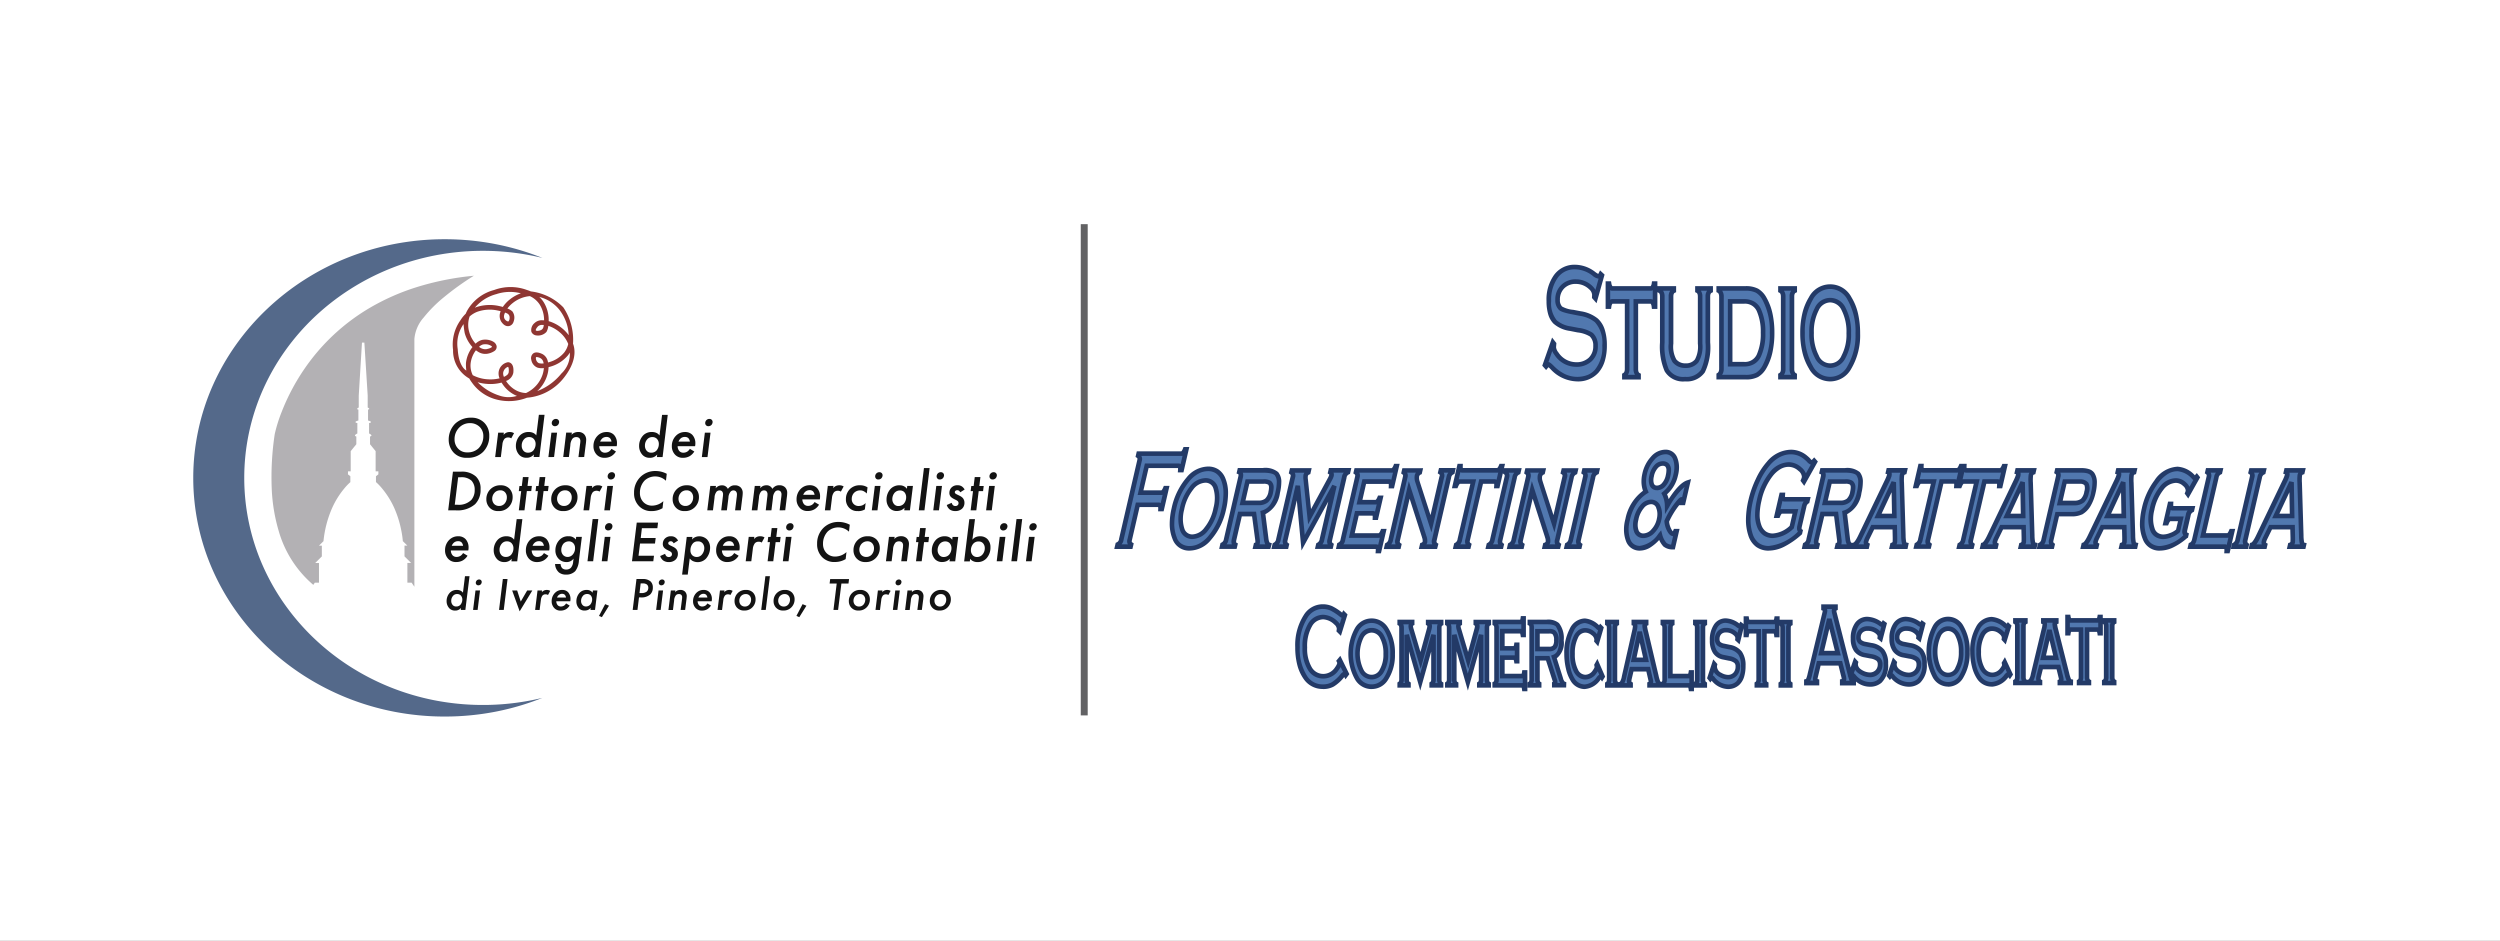
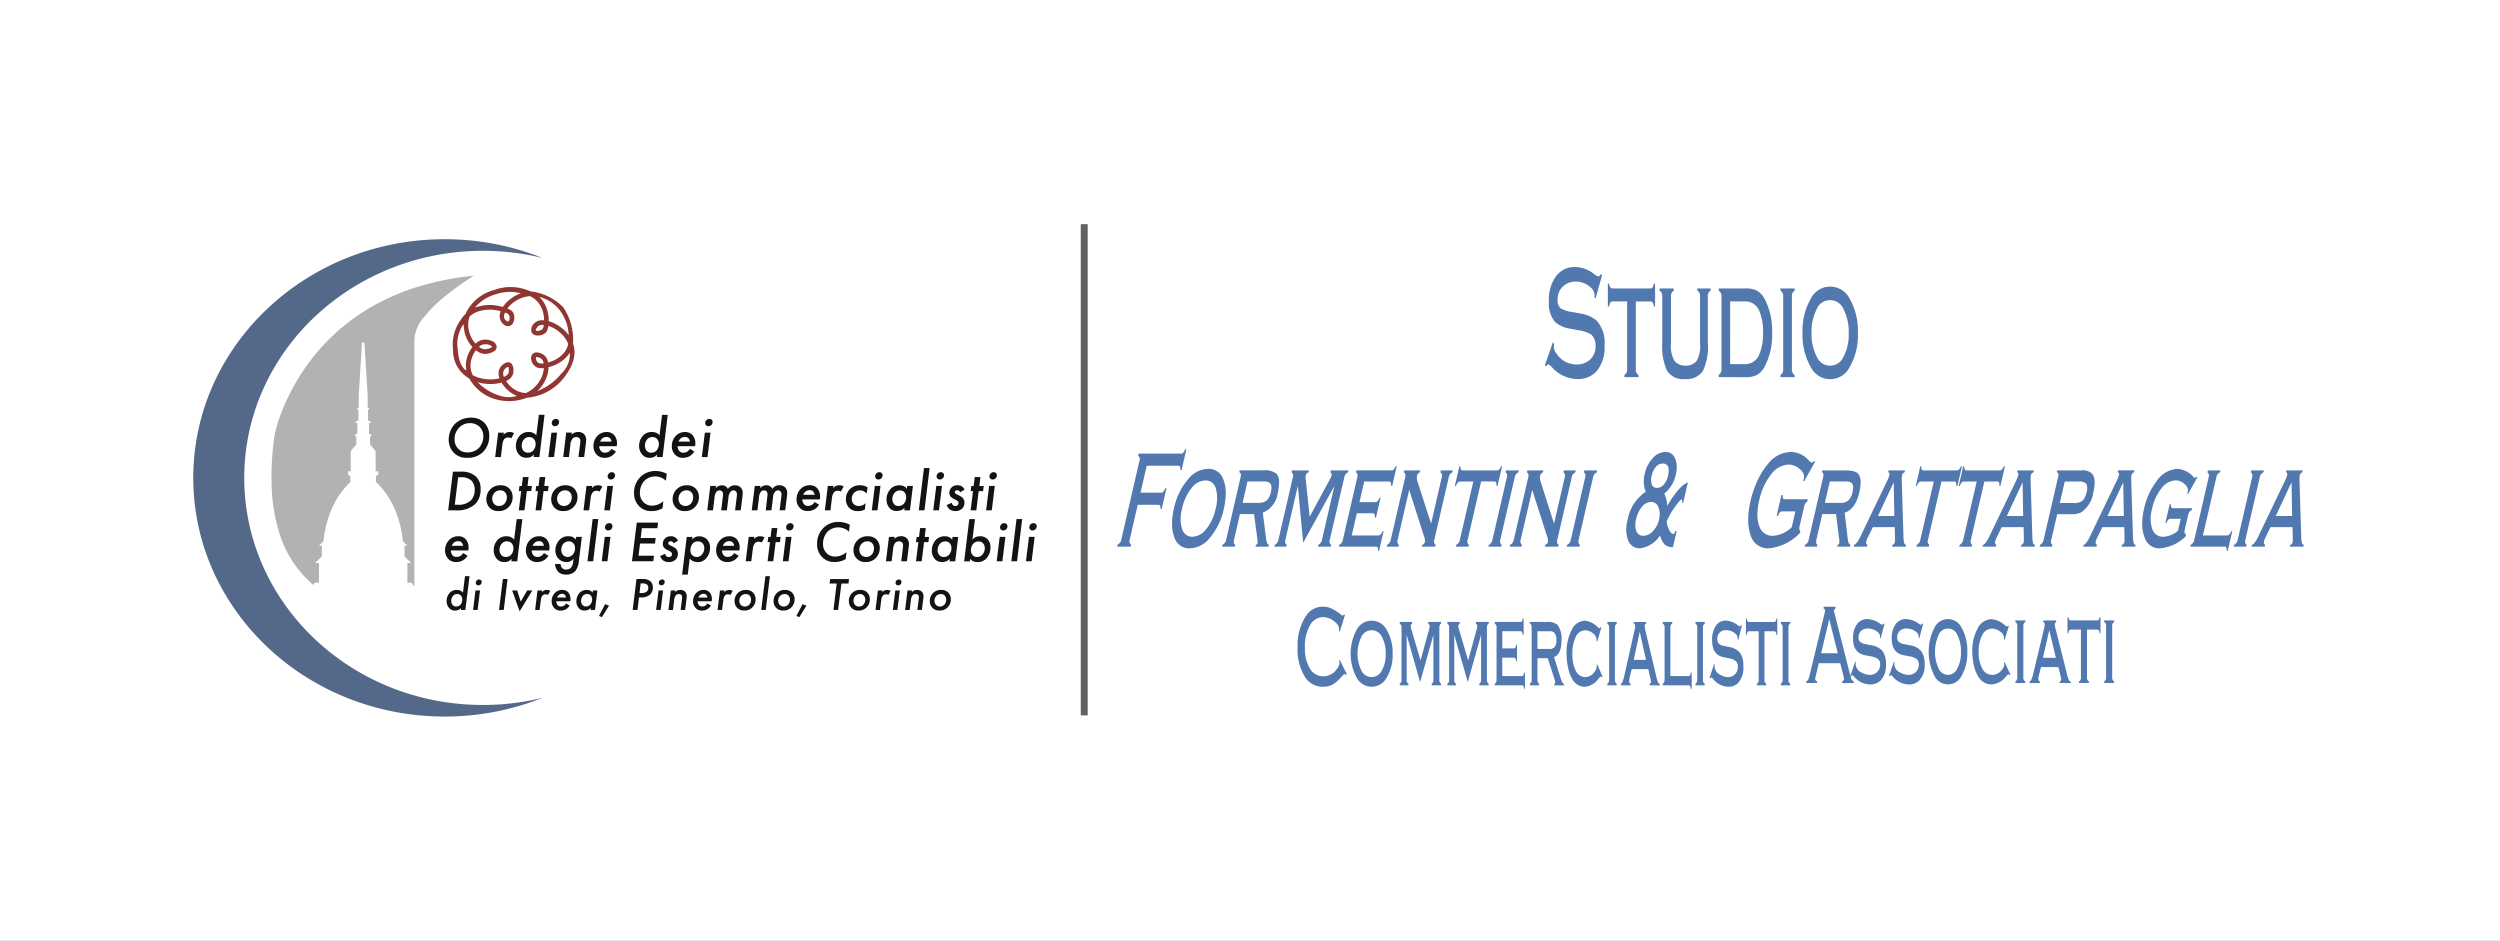
<svg xmlns="http://www.w3.org/2000/svg" width="194" height="73" viewBox="0 0 194 73">
  <rect x="0" y="0" width="194" height="73" fill="#808080" stroke="none" />
  <defs>
    <clipPath id="clip-logo-studio-formentini-grattapaglia-cchi">
      <rect width="194" height="73" />
    </clipPath>
  </defs>
  <g id="logo-studio-formentini-grattapaglia-cchi" clip-path="url(#clip-logo-studio-formentini-grattapaglia-cchi)">
    <rect width="194" height="73" fill="#fff" />
    <g id="Raggruppa_10014" data-name="Raggruppa 10014" transform="translate(5678 17321.895)">
      <path id="Tracciato_17296" data-name="Tracciato 17296" d="M-.961,38.12H-1.5V0h.539Z" transform="translate(-5592.633 -17304.5)" fill="#626264" />
      <path id="Tracciato_17294" data-name="Tracciato 17294" d="M27.265,15.608l.478-.914.3.122-.554.888Zm-15.32,0,.478-.914.3.122-.554.888ZM5.206,13.63h.388l.28.863.5-.863h.4l-.985,1.622Zm32.621,1.356a.733.733,0,0,1-.209-.529.848.848,0,0,1,.888-.867.729.729,0,0,1,.539.2.743.743,0,0,1,.205.525.862.862,0,0,1-.263.64.824.824,0,0,1-.622.234A.69.69,0,0,1,37.827,14.986Zm.316-.953a.54.54,0,0,0-.165.4.482.482,0,0,0,.111.313.423.423,0,0,0,.324.133.437.437,0,0,0,.334-.144.573.573,0,0,0,.144-.392.449.449,0,0,0-.119-.316.38.38,0,0,0-.288-.115A.484.484,0,0,0,38.143,14.033Zm-6.6.953a.733.733,0,0,1-.209-.529.848.848,0,0,1,.888-.867.729.729,0,0,1,.539.2.743.743,0,0,1,.205.525.862.862,0,0,1-.263.64.824.824,0,0,1-.622.234A.69.69,0,0,1,31.548,14.986Zm.316-.953a.54.54,0,0,0-.165.4.482.482,0,0,0,.112.313.423.423,0,0,0,.324.133.437.437,0,0,0,.334-.144.573.573,0,0,0,.144-.392.449.449,0,0,0-.119-.316.38.38,0,0,0-.288-.115A.484.484,0,0,0,31.864,14.033Zm-6.157.953a.733.733,0,0,1-.209-.529.848.848,0,0,1,.888-.867.729.729,0,0,1,.539.2.743.743,0,0,1,.205.525.862.862,0,0,1-.263.64.824.824,0,0,1-.622.234A.69.69,0,0,1,25.707,14.986Zm.316-.953a.54.54,0,0,0-.165.4.482.482,0,0,0,.112.313.423.423,0,0,0,.324.133.437.437,0,0,0,.334-.144.573.573,0,0,0,.144-.392.449.449,0,0,0-.119-.316.38.38,0,0,0-.288-.115A.484.484,0,0,0,26.024,14.033Zm-3.344.953a.733.733,0,0,1-.209-.529.848.848,0,0,1,.888-.867.729.729,0,0,1,.539.2.743.743,0,0,1,.205.525.862.862,0,0,1-.263.64.824.824,0,0,1-.622.234A.69.69,0,0,1,22.679,14.986ZM23,14.033a.54.54,0,0,0-.165.4.482.482,0,0,0,.111.313.423.423,0,0,0,.324.133.437.437,0,0,0,.334-.144.573.573,0,0,0,.144-.392.449.449,0,0,0-.119-.316.38.38,0,0,0-.288-.115A.484.484,0,0,0,23,14.033ZM19.45,15a.749.749,0,0,1-.205-.539.891.891,0,0,1,.263-.647.759.759,0,0,1,.554-.223.6.6,0,0,1,.457.176.76.76,0,0,1,.187.529.857.857,0,0,1-.018.176H19.6a.463.463,0,0,0,.111.306.332.332,0,0,0,.248.1.469.469,0,0,0,.241-.068.521.521,0,0,0,.158-.173l.277.166a.85.85,0,0,1-.281.284.82.82,0,0,1-.424.108A.636.636,0,0,1,19.45,15Zm.349-1.018a.523.523,0,0,0-.14.2h.7a.424.424,0,0,0-.09-.209.3.3,0,0,0-.219-.083A.4.4,0,0,0,19.8,13.983Zm-9.4,1.043a.775.775,0,0,1-.208-.547.967.967,0,0,1,.262-.676A.741.741,0,0,1,11,13.591a.561.561,0,0,1,.277.065.518.518,0,0,1,.173.151l.022-.176h.352l-.187,1.514h-.352l.018-.158a.659.659,0,0,1-.2.151.744.744,0,0,1-.277.054A.6.6,0,0,1,10.395,15.026Zm.324-1a.609.609,0,0,0-.169.424.46.46,0,0,0,.119.317.336.336,0,0,0,.255.108.457.457,0,0,0,.331-.133.614.614,0,0,0,.155-.414.456.456,0,0,0-.119-.32.367.367,0,0,0-.27-.1A.428.428,0,0,0,10.718,14.026ZM8.478,15a.749.749,0,0,1-.205-.539.891.891,0,0,1,.263-.647.759.759,0,0,1,.554-.223.6.6,0,0,1,.457.176.76.76,0,0,1,.187.529.857.857,0,0,1-.018.176H8.633a.463.463,0,0,0,.111.306.332.332,0,0,0,.248.1.469.469,0,0,0,.241-.068.521.521,0,0,0,.158-.173l.277.166a.85.85,0,0,1-.281.284.82.82,0,0,1-.424.108A.636.636,0,0,1,8.478,15Zm.349-1.018a.523.523,0,0,0-.14.2h.7a.424.424,0,0,0-.09-.209.3.3,0,0,0-.219-.083A.4.4,0,0,0,8.827,13.983ZM.336,15.019a.8.8,0,0,1-.216-.568A.943.943,0,0,1,.4,13.778a.735.735,0,0,1,.518-.187.672.672,0,0,1,.291.061.488.488,0,0,1,.18.155l.158-1.284H1.9l-.324,2.622H1.221l.018-.158a.581.581,0,0,1-.194.151.542.542,0,0,1-.259.054A.591.591,0,0,1,.336,15.019Zm.306-.992a.57.57,0,0,0-.162.41.469.469,0,0,0,.115.327.349.349,0,0,0,.273.112.428.428,0,0,0,.316-.122.615.615,0,0,0,.155-.417.45.45,0,0,0-.115-.313.367.367,0,0,0-.277-.115A.4.4,0,0,0,.642,14.026Zm36.009,1.118.1-.78a1.492,1.492,0,0,0,.018-.2.26.26,0,0,0-.068-.194.267.267,0,0,0-.18-.061.313.313,0,0,0-.227.083.7.7,0,0,0-.147.424l-.09.73H35.7l.187-1.514h.352l-.018.137a.425.425,0,0,1,.151-.119.565.565,0,0,1,.259-.057.487.487,0,0,1,.36.129.5.5,0,0,1,.137.36,2.79,2.79,0,0,1-.032.32L37,15.144Zm-1.9,0,.187-1.514h.352L35.1,15.144Zm-1.349,0,.187-1.514h.352l-.018.137a.524.524,0,0,1,.162-.129.5.5,0,0,1,.23-.047.474.474,0,0,1,.259.072l-.173.32a.327.327,0,0,0-.187-.054.319.319,0,0,0-.234.09.664.664,0,0,0-.129.342l-.1.784Zm-3.262,0,.252-2.053h-.55l.043-.345H31.35l-.043.345h-.55L30.5,15.144Zm-5.606,0,.324-2.622h.352l-.324,2.622Zm-3.388,0,.187-1.514h.352l-.018.137a.524.524,0,0,1,.162-.129.5.5,0,0,1,.23-.047.474.474,0,0,1,.259.072l-.173.32a.327.327,0,0,0-.187-.054.319.319,0,0,0-.234.09.667.667,0,0,0-.129.342l-.1.784Zm-2.866,0,.1-.78a1.492,1.492,0,0,0,.018-.2.259.259,0,0,0-.068-.194.267.267,0,0,0-.18-.061.314.314,0,0,0-.227.083.7.7,0,0,0-.147.424l-.09.73h-.352l.187-1.514h.352l-.018.137A.426.426,0,0,1,18,13.648a.566.566,0,0,1,.259-.057.487.487,0,0,1,.36.129.5.5,0,0,1,.137.36,2.791,2.791,0,0,1-.032.32l-.094.744Zm-1.9,0,.187-1.514h.352l-.187,1.514Zm-1.82,0,.295-2.4h.514a.852.852,0,0,1,.579.187.623.623,0,0,1,.176.468.732.732,0,0,1-.2.539,1.012,1.012,0,0,1-.752.23h-.122l-.119.975Zm.529-1.313h.137a.64.64,0,0,0,.424-.111.391.391,0,0,0,.122-.3.318.318,0,0,0-.111-.255.541.541,0,0,0-.327-.083h-.155Zm-8.1,1.313.187-1.514h.352l-.018.137a.524.524,0,0,1,.162-.129.5.5,0,0,1,.23-.047.474.474,0,0,1,.259.072l-.173.32a.327.327,0,0,0-.187-.054.318.318,0,0,0-.234.09.664.664,0,0,0-.129.342l-.1.784Zm-2.8,0,.295-2.4H4.85l-.295,2.4Zm-2.014,0,.187-1.514h.352l-.187,1.514Zm32.841-1.967a.185.185,0,0,1-.058-.137.264.264,0,0,1,.076-.187.261.261,0,0,1,.183-.075.2.2,0,0,1,.144.054.192.192,0,0,1,.058.137.289.289,0,0,1-.072.184.265.265,0,0,1-.191.079A.188.188,0,0,1,35.014,13.177Zm-18.373,0a.185.185,0,0,1-.057-.137.263.263,0,0,1,.076-.187.26.26,0,0,1,.183-.075.2.2,0,0,1,.144.054.192.192,0,0,1,.057.137.288.288,0,0,1-.072.184.265.265,0,0,1-.191.079A.188.188,0,0,1,16.641,13.177Zm-14.2,0a.185.185,0,0,1-.058-.137.264.264,0,0,1,.076-.187.261.261,0,0,1,.183-.075.2.2,0,0,1,.144.054.192.192,0,0,1,.058.137.289.289,0,0,1-.072.184.265.265,0,0,1-.19.079A.188.188,0,0,1,2.44,13.177Zm6.384-.955a.9.9,0,0,1-.288-.643h.427a.531.531,0,0,0,.121.319.432.432,0,0,0,.319.108.487.487,0,0,0,.355-.13.806.806,0,0,0,.18-.476l.031-.243a.641.641,0,0,1-.548.27.823.823,0,0,1-.6-.243.91.91,0,0,1-.261-.674A1.152,1.152,0,0,1,8.9,9.687a.9.9,0,0,1,.692-.261.66.66,0,0,1,.557.256l.027-.207h.44l-.229,1.843a1.489,1.489,0,0,1-.279.809.952.952,0,0,1-.728.274A.845.845,0,0,1,8.824,12.222ZM9.2,9.988a.755.755,0,0,0-.18.5.566.566,0,0,0,.139.391.479.479,0,0,0,.346.153.521.521,0,0,0,.382-.162.717.717,0,0,0,.2-.526.528.528,0,0,0-.144-.387.454.454,0,0,0-.328-.135A.583.583,0,0,0,9.2,9.988ZM18.395,12.4l.36-2.922h.44l-.027.207a.54.54,0,0,1,.225-.18.752.752,0,0,1,.337-.076.855.855,0,0,1,.6.243.917.917,0,0,1,.238.643,1.283,1.283,0,0,1-.319.845.886.886,0,0,1-1.056.171.907.907,0,0,1-.207-.18l-.153,1.25Zm.854-2.436a.78.78,0,0,0-.207.548.529.529,0,0,0,.126.373.492.492,0,0,0,.36.148.5.5,0,0,0,.373-.153.782.782,0,0,0,.216-.53.57.57,0,0,0-.135-.382.449.449,0,0,0-.355-.144A.5.5,0,0,0,19.249,9.961Zm21.689,1.376a.639.639,0,0,1-.193-.166l-.022.2h-.441l.4-3.277h.44l-.2,1.6a.726.726,0,0,1,.22-.189.832.832,0,0,1,.382-.081.771.771,0,0,1,.562.216.882.882,0,0,1,.238.647,1.229,1.229,0,0,1-.31.85.905.905,0,0,1-.71.288A.7.7,0,0,1,40.938,11.337ZM41,9.993a.773.773,0,0,0-.193.517.557.557,0,0,0,.153.4.443.443,0,0,0,.324.126.535.535,0,0,0,.4-.171.746.746,0,0,0,.2-.508.56.56,0,0,0-.148-.4.427.427,0,0,0-.319-.126A.531.531,0,0,0,41,9.993ZM38.034,11.22a.968.968,0,0,1-.261-.683,1.21,1.21,0,0,1,.328-.845.927.927,0,0,1,.692-.265.7.7,0,0,1,.346.081.648.648,0,0,1,.216.189l.027-.22h.44l-.234,1.893h-.44l.022-.2a.824.824,0,0,1-.252.189.931.931,0,0,1-.346.067A.748.748,0,0,1,38.034,11.22Zm.4-1.25a.761.761,0,0,0-.211.53.574.574,0,0,0,.148.4.42.42,0,0,0,.319.135.572.572,0,0,0,.414-.166.767.767,0,0,0,.193-.517.569.569,0,0,0-.148-.4.459.459,0,0,0-.337-.126A.535.535,0,0,0,38.439,9.97Zm-6.478,1.2a.916.916,0,0,1-.261-.661,1.061,1.061,0,0,1,1.11-1.083.911.911,0,0,1,.674.252.928.928,0,0,1,.256.656,1.077,1.077,0,0,1-.328.8,1.03,1.03,0,0,1-.778.292A.863.863,0,0,1,31.961,11.171Zm.4-1.191a.674.674,0,0,0-.207.495.6.6,0,0,0,.139.391.529.529,0,0,0,.4.166.546.546,0,0,0,.418-.18.717.717,0,0,0,.18-.49.562.562,0,0,0-.148-.4.475.475,0,0,0-.36-.144A.6.6,0,0,0,32.357,9.979Zm-3.084,1.074a1.388,1.388,0,0,1-.4-1.038,1.679,1.679,0,0,1,.494-1.241,1.63,1.63,0,0,1,1.187-.459,1.846,1.846,0,0,1,.854.216l-.063.539a1.209,1.209,0,0,0-1.636-.027,1.359,1.359,0,0,0-.378.971,1,1,0,0,0,.261.706A.911.911,0,0,0,30.3,11a1.312,1.312,0,0,0,.85-.346l-.063.544a1.6,1.6,0,0,1-.827.225A1.288,1.288,0,0,1,29.273,11.054Zm-7.979.135a.936.936,0,0,1-.256-.674,1.115,1.115,0,0,1,.328-.809.949.949,0,0,1,.692-.279.753.753,0,0,1,.571.22.95.95,0,0,1,.234.661,1.073,1.073,0,0,1-.022.22H21.487a.579.579,0,0,0,.139.382.415.415,0,0,0,.31.121.585.585,0,0,0,.3-.085.65.65,0,0,0,.2-.216l.346.207a1.059,1.059,0,0,1-.351.355,1.024,1.024,0,0,1-.53.135A.8.8,0,0,1,21.294,11.189Zm.436-1.272a.654.654,0,0,0-.175.252h.881a.532.532,0,0,0-.112-.261.377.377,0,0,0-.274-.1A.5.5,0,0,0,21.73,9.916Zm-4.8,1.389a.7.7,0,0,1-.234-.346l.382-.171a.388.388,0,0,0,.1.184.271.271,0,0,0,.184.067.257.257,0,0,0,.175-.058.2.2,0,0,0,.072-.166.213.213,0,0,0-.063-.157.655.655,0,0,0-.18-.108l-.121-.063a1,1,0,0,1-.216-.144.432.432,0,0,1-.13-.328.585.585,0,0,1,.171-.418.627.627,0,0,1,.468-.171.566.566,0,0,1,.328.09.7.7,0,0,1,.216.243l-.342.216a.272.272,0,0,0-.09-.117.2.2,0,0,0-.135-.045.214.214,0,0,0-.153.054.145.145,0,0,0-.04.1.128.128,0,0,0,.054.108,1.034,1.034,0,0,0,.184.1l.126.063a.868.868,0,0,1,.238.162.551.551,0,0,1,.144.391.608.608,0,0,1-.189.459.747.747,0,0,1-.53.18A.712.712,0,0,1,16.934,11.306Zm-10.4-.117a.936.936,0,0,1-.256-.674A1.115,1.115,0,0,1,6.6,9.705.949.949,0,0,1,7.3,9.427a.753.753,0,0,1,.571.22.95.95,0,0,1,.234.661,1.073,1.073,0,0,1-.022.22H6.725a.579.579,0,0,0,.139.382.415.415,0,0,0,.31.121.585.585,0,0,0,.3-.085.65.65,0,0,0,.2-.216l.346.207a1.06,1.06,0,0,1-.351.355,1.024,1.024,0,0,1-.53.135A.8.8,0,0,1,6.532,11.189Zm.436-1.272a.654.654,0,0,0-.175.252h.881a.532.532,0,0,0-.112-.261.376.376,0,0,0-.274-.1A.5.5,0,0,0,6.968,9.916ZM4.046,11.211a1,1,0,0,1-.27-.71,1.179,1.179,0,0,1,.346-.841.919.919,0,0,1,.647-.234.839.839,0,0,1,.364.076.609.609,0,0,1,.225.193l.2-1.6H6l-.4,3.277H5.151l.022-.2a.726.726,0,0,1-.243.189.677.677,0,0,1-.324.067A.738.738,0,0,1,4.046,11.211ZM4.428,9.97a.712.712,0,0,0-.2.512.587.587,0,0,0,.144.409.436.436,0,0,0,.342.139.535.535,0,0,0,.4-.153.768.768,0,0,0,.193-.521.562.562,0,0,0-.144-.391.458.458,0,0,0-.346-.144A.5.5,0,0,0,4.428,9.97ZM.256,11.189A.936.936,0,0,1,0,10.514a1.115,1.115,0,0,1,.328-.809.949.949,0,0,1,.692-.279.753.753,0,0,1,.571.22.95.95,0,0,1,.234.661,1.073,1.073,0,0,1-.022.22H.45a.579.579,0,0,0,.139.382.415.415,0,0,0,.31.121.585.585,0,0,0,.3-.085.65.65,0,0,0,.2-.216l.346.207a1.059,1.059,0,0,1-.351.355,1.024,1.024,0,0,1-.53.135A.8.8,0,0,1,.256,11.189ZM.692,9.916a.654.654,0,0,0-.175.252H1.4a.532.532,0,0,0-.112-.261.377.377,0,0,0-.274-.1A.5.5,0,0,0,.692,9.916Zm44.386,1.452.234-1.893h.44l-.234,1.893Zm-1.133,0,.4-3.277h.441l-.4,3.277Zm-1.137,0,.234-1.893h.441l-.234,1.893Zm-6.262,0,.184-1.488h-.184l.05-.4h.184l.085-.692h.44l-.085.692h.337l-.049.4h-.337l-.184,1.488Zm-1.146,0,.121-.976a1.86,1.86,0,0,0,.022-.252.324.324,0,0,0-.085-.243.333.333,0,0,0-.225-.076.393.393,0,0,0-.283.1.878.878,0,0,0-.184.53l-.112.913h-.44l.234-1.893h.44l-.022.171a.53.53,0,0,1,.189-.148.706.706,0,0,1,.324-.072.609.609,0,0,1,.45.162.624.624,0,0,1,.171.449,3.533,3.533,0,0,1-.04.4l-.117.931Zm-9.188,0,.234-1.893h.44l-.234,1.893Zm-1.182,0,.184-1.488H25.03l.049-.4h.184l.085-.692h.44l-.085.692h.337l-.05.4h-.337l-.184,1.488Zm-1.7,0,.234-1.893H24l-.022.171a.657.657,0,0,1,.2-.162.622.622,0,0,1,.288-.058.591.591,0,0,1,.324.09l-.216.4a.409.409,0,0,0-.234-.067.4.4,0,0,0-.292.112.833.833,0,0,0-.162.427l-.121.98Zm-8.824,0,.369-3h1.654l-.054.431h-1.2l-.09.76h1.16l-.054.432h-1.16l-.117.944h1.2l-.054.432Zm-2.347,0,.234-1.893h.441L12.6,11.368Zm-1.106,0,.4-3.277h.44l-.4,3.277ZM45.411,8.909a.232.232,0,0,1-.072-.171.33.33,0,0,1,.094-.234.325.325,0,0,1,.229-.094.252.252,0,0,1,.18.067.24.24,0,0,1,.072.171.361.361,0,0,1-.09.229.332.332,0,0,1-.238.1A.235.235,0,0,1,45.411,8.909Zm-2.27,0a.232.232,0,0,1-.072-.171.33.33,0,0,1,.094-.234.326.326,0,0,1,.229-.094.252.252,0,0,1,.18.067.24.24,0,0,1,.072.171.361.361,0,0,1-.09.229.332.332,0,0,1-.238.1A.236.236,0,0,1,43.141,8.909Zm-16.6,0a.232.232,0,0,1-.072-.171.33.33,0,0,1,.095-.234.325.325,0,0,1,.229-.094.252.252,0,0,1,.18.067.24.24,0,0,1,.072.171.36.36,0,0,1-.09.229.331.331,0,0,1-.238.1A.235.235,0,0,1,26.544,8.909Zm-14.057,0a.232.232,0,0,1-.072-.171A.33.33,0,0,1,12.51,8.5a.325.325,0,0,1,.229-.094.251.251,0,0,1,.18.067.24.24,0,0,1,.072.171.361.361,0,0,1-.09.229.332.332,0,0,1-.238.1A.235.235,0,0,1,12.488,8.909ZM39.167,7.35A.7.7,0,0,1,38.933,7l.382-.171a.39.39,0,0,0,.1.184.271.271,0,0,0,.184.067.257.257,0,0,0,.175-.058.2.2,0,0,0,.072-.166.213.213,0,0,0-.063-.157.658.658,0,0,0-.18-.108l-.121-.063a1,1,0,0,1-.216-.144.432.432,0,0,1-.13-.328.585.585,0,0,1,.171-.418.627.627,0,0,1,.468-.171.565.565,0,0,1,.328.09.7.7,0,0,1,.216.243l-.342.216a.271.271,0,0,0-.09-.117.2.2,0,0,0-.135-.045.214.214,0,0,0-.153.054.145.145,0,0,0-.04.1.128.128,0,0,0,.054.108,1.023,1.023,0,0,0,.184.1l.126.063a.875.875,0,0,1,.238.162.552.552,0,0,1,.144.391.607.607,0,0,1-.189.458.746.746,0,0,1-.53.18A.712.712,0,0,1,39.167,7.35Zm-4.648-.085a.968.968,0,0,1-.261-.683,1.21,1.21,0,0,1,.328-.845.927.927,0,0,1,.692-.265.7.7,0,0,1,.346.081.648.648,0,0,1,.216.189l.027-.22h.441l-.234,1.892h-.44l.022-.2A.821.821,0,0,1,35.4,7.4a.931.931,0,0,1-.346.067A.747.747,0,0,1,34.519,7.264Zm.4-1.25a.761.761,0,0,0-.211.53.574.574,0,0,0,.148.4.42.42,0,0,0,.319.135.572.572,0,0,0,.414-.166.769.769,0,0,0,.193-.517.569.569,0,0,0-.148-.4.459.459,0,0,0-.337-.126A.535.535,0,0,0,34.924,6.015ZM31.372,7.228a.92.92,0,0,1-.265-.688,1.073,1.073,0,0,1,.315-.778,1.047,1.047,0,0,1,.773-.292,1.033,1.033,0,0,1,.589.162l-.058.477a.9.9,0,0,0-.225-.171.559.559,0,0,0-.279-.072.659.659,0,0,0-.481.189.667.667,0,0,0-.18.468.518.518,0,0,0,.553.553.739.739,0,0,0,.306-.067.766.766,0,0,0,.216-.162l-.058.495a.958.958,0,0,1-.562.13A.856.856,0,0,1,31.372,7.228Zm-3.839,0a.935.935,0,0,1-.256-.674,1.115,1.115,0,0,1,.328-.809.949.949,0,0,1,.692-.279.753.753,0,0,1,.571.22.951.951,0,0,1,.234.661,1.071,1.071,0,0,1-.022.22H27.727a.579.579,0,0,0,.139.382.415.415,0,0,0,.31.121.586.586,0,0,0,.3-.085.651.651,0,0,0,.2-.216l.346.207a1.057,1.057,0,0,1-.351.355,1.025,1.025,0,0,1-.53.135A.8.8,0,0,1,27.533,7.233Zm.436-1.272a.655.655,0,0,0-.175.252h.881a.533.533,0,0,0-.112-.261.377.377,0,0,0-.274-.1A.5.5,0,0,0,27.969,5.961ZM17.923,7.215a.917.917,0,0,1-.261-.661,1.061,1.061,0,0,1,1.11-1.083.911.911,0,0,1,.674.252.928.928,0,0,1,.256.656,1.077,1.077,0,0,1-.328.8,1.03,1.03,0,0,1-.778.292A.863.863,0,0,1,17.923,7.215Zm.4-1.191a.674.674,0,0,0-.207.494.6.6,0,0,0,.139.391.529.529,0,0,0,.4.166.547.547,0,0,0,.418-.18.717.717,0,0,0,.18-.49.562.562,0,0,0-.148-.4.475.475,0,0,0-.36-.144A.6.6,0,0,0,18.318,6.024ZM15.068,7.1a1.388,1.388,0,0,1-.4-1.038,1.679,1.679,0,0,1,.495-1.241,1.63,1.63,0,0,1,1.187-.458,1.847,1.847,0,0,1,.854.216l-.063.54A1.209,1.209,0,0,0,15.5,5.089a1.359,1.359,0,0,0-.378.971,1,1,0,0,0,.261.706.911.911,0,0,0,.706.283,1.312,1.312,0,0,0,.85-.346l-.063.544a1.6,1.6,0,0,1-.827.225A1.288,1.288,0,0,1,15.068,7.1ZM8.5,7.215a.917.917,0,0,1-.261-.661,1.061,1.061,0,0,1,1.11-1.083.911.911,0,0,1,.674.252.928.928,0,0,1,.256.656,1.077,1.077,0,0,1-.328.8,1.03,1.03,0,0,1-.778.292A.863.863,0,0,1,8.5,7.215Zm.4-1.191a.674.674,0,0,0-.207.494.6.6,0,0,0,.139.391.529.529,0,0,0,.4.166.547.547,0,0,0,.418-.18.717.717,0,0,0,.18-.49.562.562,0,0,0-.148-.4.475.475,0,0,0-.36-.144A.6.6,0,0,0,8.892,6.024ZM3.466,7.215a.917.917,0,0,1-.261-.661,1.061,1.061,0,0,1,1.11-1.083.91.91,0,0,1,.674.252.928.928,0,0,1,.256.656,1.077,1.077,0,0,1-.328.8,1.031,1.031,0,0,1-.778.292A.863.863,0,0,1,3.466,7.215Zm.4-1.191a.675.675,0,0,0-.207.494.6.6,0,0,0,.139.391.529.529,0,0,0,.4.166.547.547,0,0,0,.418-.18.717.717,0,0,0,.18-.49.562.562,0,0,0-.148-.4.474.474,0,0,0-.36-.144A.605.605,0,0,0,3.861,6.024ZM41.986,7.413l.234-1.892h.44l-.234,1.892Zm-1.2,0,.184-1.488h-.184l.049-.4h.184l.085-.692h.441l-.085.692H41.8l-.05.4H41.41l-.184,1.488Zm-2.9,0,.234-1.892h.441l-.234,1.892Zm-1.124,0,.4-3.277h.44l-.4,3.277Zm-3.646,0,.234-1.892h.44l-.234,1.892Zm-3.641,0L29.7,5.52h.441l-.022.171a.662.662,0,0,1,.2-.162.624.624,0,0,1,.288-.058.59.59,0,0,1,.324.09l-.216.4a.407.407,0,0,0-.234-.067.4.4,0,0,0-.292.112.833.833,0,0,0-.162.427l-.121.98Zm-3.511,0,.117-.953a2.5,2.5,0,0,0,.027-.265.359.359,0,0,0-.077-.252.279.279,0,0,0-.193-.076.3.3,0,0,0-.207.081.764.764,0,0,0-.184.49l-.121.976h-.44L25,6.419a1.859,1.859,0,0,0,.022-.238.344.344,0,0,0-.076-.243.261.261,0,0,0-.189-.072.318.318,0,0,0-.234.094.8.8,0,0,0-.162.476l-.121.976H23.8l.234-1.892h.44l-.022.175a.781.781,0,0,1,.184-.153.628.628,0,0,1,.31-.072.451.451,0,0,1,.27.072.492.492,0,0,1,.184.207.723.723,0,0,1,.216-.2.573.573,0,0,1,.319-.081.617.617,0,0,1,.445.153.6.6,0,0,1,.171.454,3,3,0,0,1-.036.382l-.117.953Zm-3.457,0,.117-.953a2.546,2.546,0,0,0,.027-.265.359.359,0,0,0-.077-.252.279.279,0,0,0-.193-.076.3.3,0,0,0-.207.081.764.764,0,0,0-.184.49l-.121.976h-.44l.121-.993a1.859,1.859,0,0,0,.022-.238.344.344,0,0,0-.076-.243.261.261,0,0,0-.189-.072.318.318,0,0,0-.234.094.794.794,0,0,0-.162.476l-.121.976h-.441l.234-1.892h.44L21,5.7a.781.781,0,0,1,.184-.153.628.628,0,0,1,.31-.072.451.451,0,0,1,.27.072.492.492,0,0,1,.184.207.723.723,0,0,1,.216-.2.572.572,0,0,1,.319-.081.617.617,0,0,1,.445.153.6.6,0,0,1,.171.454,3,3,0,0,1-.036.382l-.117.953Zm-10.15,0,.234-1.892h.441l-.234,1.892Zm-1.614,0,.234-1.892h.44l-.022.171a.662.662,0,0,1,.2-.162.624.624,0,0,1,.288-.058.59.59,0,0,1,.324.09l-.216.4a.407.407,0,0,0-.234-.067.4.4,0,0,0-.292.112.833.833,0,0,0-.162.427l-.121.98Zm-3.718,0,.184-1.488H7.022l.05-.4h.184l.085-.692h.44L7.7,5.52h.337l-.05.4H7.646L7.462,7.413Zm-1.3,0,.184-1.488H5.722l.05-.4h.184l.085-.692h.441L6.4,5.52h.337l-.049.4H6.347L6.163,7.413ZM.7,7.413H.243l.369-3h.629a1.613,1.613,0,0,1,1.151.373,1.256,1.256,0,0,1,.364.98,1.56,1.56,0,0,1-.423,1.169A2.079,2.079,0,0,1,.8,7.413Zm.054-.432h.2A1.366,1.366,0,0,0,2.045,6.6,1.149,1.149,0,0,0,2.3,5.83a1.014,1.014,0,0,0-.247-.719,1.153,1.153,0,0,0-.836-.265h-.2ZM42.318,4.954a.232.232,0,0,1-.072-.171.329.329,0,0,1,.094-.234.325.325,0,0,1,.229-.095.252.252,0,0,1,.18.067.24.24,0,0,1,.072.171.361.361,0,0,1-.09.229.332.332,0,0,1-.238.1A.235.235,0,0,1,42.318,4.954Zm-4.1,0a.232.232,0,0,1-.072-.171.329.329,0,0,1,.094-.234.325.325,0,0,1,.229-.095.252.252,0,0,1,.18.067.24.24,0,0,1,.072.171.361.361,0,0,1-.09.229.332.332,0,0,1-.238.1A.235.235,0,0,1,38.214,4.954Zm-4.769,0a.232.232,0,0,1-.072-.171.33.33,0,0,1,.095-.234.325.325,0,0,1,.229-.095.251.251,0,0,1,.18.067.24.24,0,0,1,.072.171.361.361,0,0,1-.09.229.332.332,0,0,1-.238.1A.235.235,0,0,1,33.445,4.954Zm-20.759,0a.232.232,0,0,1-.072-.171.329.329,0,0,1,.094-.234.325.325,0,0,1,.229-.095.252.252,0,0,1,.18.067.24.24,0,0,1,.072.171.361.361,0,0,1-.09.229.332.332,0,0,1-.238.1A.235.235,0,0,1,12.686,4.954ZM17.855,3.1a.936.936,0,0,1-.256-.674,1.115,1.115,0,0,1,.328-.809.949.949,0,0,1,.692-.279.753.753,0,0,1,.571.22.95.95,0,0,1,.234.661,1.073,1.073,0,0,1-.022.22H18.048a.579.579,0,0,0,.139.382.415.415,0,0,0,.31.121.585.585,0,0,0,.3-.085.65.65,0,0,0,.2-.216l.346.207a1.059,1.059,0,0,1-.351.355,1.024,1.024,0,0,1-.53.135A.8.8,0,0,1,17.855,3.1Zm.436-1.272a.654.654,0,0,0-.175.252H19a.532.532,0,0,0-.112-.261.377.377,0,0,0-.274-.1A.5.5,0,0,0,18.291,1.825ZM15.329,3.12a1,1,0,0,1-.27-.71,1.178,1.178,0,0,1,.346-.841.918.918,0,0,1,.647-.234.839.839,0,0,1,.364.076.609.609,0,0,1,.225.193l.2-1.6h.44l-.4,3.277h-.44l.022-.2a.727.727,0,0,1-.243.189.678.678,0,0,1-.324.067A.738.738,0,0,1,15.329,3.12Zm.382-1.241a.712.712,0,0,0-.2.512.587.587,0,0,0,.144.409.436.436,0,0,0,.342.139.535.535,0,0,0,.4-.153.768.768,0,0,0,.193-.521.562.562,0,0,0-.144-.391.458.458,0,0,0-.346-.144A.5.5,0,0,0,15.711,1.879ZM11.773,3.1a.935.935,0,0,1-.256-.674,1.115,1.115,0,0,1,.328-.809.948.948,0,0,1,.692-.279.753.753,0,0,1,.571.22.95.95,0,0,1,.234.661,1.073,1.073,0,0,1-.022.22H11.966a.579.579,0,0,0,.139.382.415.415,0,0,0,.31.121.584.584,0,0,0,.3-.085.649.649,0,0,0,.2-.216l.346.207a1.06,1.06,0,0,1-.351.355,1.024,1.024,0,0,1-.53.135A.8.8,0,0,1,11.773,3.1Zm.436-1.272a.653.653,0,0,0-.175.252h.881a.532.532,0,0,0-.112-.261.376.376,0,0,0-.274-.1A.5.5,0,0,0,12.209,1.825ZM5.767,3.12a1,1,0,0,1-.27-.71,1.179,1.179,0,0,1,.346-.841.919.919,0,0,1,.647-.234.839.839,0,0,1,.364.076A.609.609,0,0,1,7.08,1.6l.2-1.6h.441l-.4,3.277H6.873l.022-.2a.727.727,0,0,1-.243.189.678.678,0,0,1-.324.067A.738.738,0,0,1,5.767,3.12Zm.382-1.241a.712.712,0,0,0-.2.512.586.586,0,0,0,.144.409.435.435,0,0,0,.342.139.535.535,0,0,0,.4-.153.768.768,0,0,0,.193-.521.562.562,0,0,0-.144-.391.458.458,0,0,0-.346-.144A.5.5,0,0,0,6.149,1.879ZM.683,2.949a1.451,1.451,0,0,1-.4-1.02A1.755,1.755,0,0,1,.773.7,1.765,1.765,0,0,1,2.032.225,1.374,1.374,0,0,1,3.043.616,1.387,1.387,0,0,1,3.43,1.632a1.716,1.716,0,0,1-.472,1.241,1.635,1.635,0,0,1-1.236.463A1.338,1.338,0,0,1,.683,2.949ZM1.11.98A1.263,1.263,0,0,0,.737,1.9a1.023,1.023,0,0,0,.279.728.916.916,0,0,0,.71.288,1.2,1.2,0,0,0,.881-.324,1.331,1.331,0,0,0,.364-.931A.985.985,0,0,0,2.7.953a1.049,1.049,0,0,0-.76-.306A1.144,1.144,0,0,0,1.11.98Zm18.817,2.3.234-1.893H20.6l-.234,1.893Zm-9.575,0,.121-.976A1.861,1.861,0,0,0,10.5,2.05a.324.324,0,0,0-.085-.243.333.333,0,0,0-.225-.076.392.392,0,0,0-.283.1.876.876,0,0,0-.184.53l-.112.913h-.44L9.4,1.384H9.84l-.022.171a.53.53,0,0,1,.189-.148.706.706,0,0,1,.324-.072.609.609,0,0,1,.45.162.624.624,0,0,1,.171.449,3.532,3.532,0,0,1-.04.4l-.117.931Zm-2.333,0,.234-1.893h.44L8.46,3.277Zm-4.131,0,.234-1.893h.441l-.022.171a.657.657,0,0,1,.2-.162.622.622,0,0,1,.288-.058.591.591,0,0,1,.324.09l-.216.4A.409.409,0,0,0,4.9,1.758a.4.4,0,0,0-.292.112A.832.832,0,0,0,4.45,2.3l-.121.98ZM20.26.818a.232.232,0,0,1-.072-.171.33.33,0,0,1,.094-.234.326.326,0,0,1,.229-.094.252.252,0,0,1,.18.067.24.24,0,0,1,.072.171.361.361,0,0,1-.09.229.332.332,0,0,1-.238.1A.235.235,0,0,1,20.26.818ZM8.352.818A.232.232,0,0,1,8.28.647.33.33,0,0,1,8.375.413.325.325,0,0,1,8.6.319a.252.252,0,0,1,.18.067.24.24,0,0,1,.072.171.361.361,0,0,1-.09.229.332.332,0,0,1-.238.1A.235.235,0,0,1,8.352.818Z" transform="translate(-5643.464 -17289.707)" fill="#131313" />
      <path id="Tracciato_17285" data-name="Tracciato 17285" d="M11.1,24.146h0l-.221-.328H10.55v-1.53h.292l-.515-.51v-.836h.223l-.353-.347a7.125,7.125,0,0,0-.119-.824,8.181,8.181,0,0,0-.562-1.784,6.606,6.606,0,0,0-.926-1.475,4.218,4.218,0,0,0-.478-.5v-.456l.187-.144v-.235H8.086V13.612l-.435-.536v-.6a.2.2,0,0,0,.1-.052.048.048,0,0,0,.01-.039c-.016-.065-.183-.146-.184-.146v-.808s.146-.014.146-.077-.223-.118-.226-.119v-.85s.079,0,.091-.051-.117-.106-.118-.107V9.3L7.212,5.187H7.026L6.776,9.3v.928s-.132.053-.121.107.093.051.093.051v.849s-.226.055-.226.119.144.077.145.077v.809s-.168.08-.184.147a.043.043,0,0,0,.005.035c.023.037.1.054.1.054v.6l-.436.536v1.567H5.94v.236l.184.145v.457a4.163,4.163,0,0,0-.477.5,6.565,6.565,0,0,0-.923,1.476,8.43,8.43,0,0,0-.685,2.605l-.348.347h.221v.836l-.513.509H3.69v1.53H3.365l-.115.17A8.587,8.587,0,0,1,.565,19.808a13.55,13.55,0,0,1-.542-3.281,22.358,22.358,0,0,1,.233-4.235A11.425,11.425,0,0,1,.8,10.553a16.223,16.223,0,0,1,.837-1.81A16.49,16.49,0,0,1,2.989,6.631,15.921,15.921,0,0,1,7.678,2.466,17.606,17.606,0,0,1,11.224.9,21.752,21.752,0,0,1,15.712,0,21.086,21.086,0,0,0,13.4,1.655a10.488,10.488,0,0,0-1.587,1.589,2.874,2.874,0,0,0-.72,1.67c0,1.7,0,14.015,0,19.232Z" transform="translate(-5656.937 -17300.498)" fill="#b3b1b4" />
      <path id="Tracciato_17293" data-name="Tracciato 17293" d="M3.347,8.342A3.342,3.342,0,0,1,1.4,7.014a2.44,2.44,0,0,1-.2-.309A2.478,2.478,0,0,1-.062,4.484a3.241,3.241,0,0,1,.573-2.3,2.545,2.545,0,0,1,.409-.509,2.369,2.369,0,0,1,.138-.283A3.4,3.4,0,0,1,3.13-.168a3.663,3.663,0,0,1,2.539,0,2.816,2.816,0,0,1,.305.112A4.213,4.213,0,0,1,8.494,1.182,4.525,4.525,0,0,1,9.247,4c.041.128.47,1.1-.653,2.571A4.057,4.057,0,0,1,5.672,8.194,3.843,3.843,0,0,1,3.347,8.342Zm.166-.321a2.172,2.172,0,0,0,1.383.03q-.1-.037-.188-.083a2.48,2.48,0,0,1-.961-.878L3.7,7.019a3.349,3.349,0,0,1-1.149.1,3.413,3.413,0,0,1-.707-.13A4.091,4.091,0,0,0,3.513,8.021Zm.734-2.579c.135.019.441.138.366.82a.86.86,0,0,1-.564.631l0,0a2.11,2.11,0,0,0,.818.749,1.774,1.774,0,0,0,.73.187,2.533,2.533,0,0,0,.237-.126A2.407,2.407,0,0,0,6.883,6.4a2.07,2.07,0,0,0,.1-.51,1.12,1.12,0,0,1-.5-.034.787.787,0,0,1-.457-.522.876.876,0,0,1-.024-.11.47.47,0,0,1,.158-.468c.164-.119.406-.1.719.053a.828.828,0,0,1,.406.54c.01.035.019.071.026.108l.088-.026A2.338,2.338,0,0,0,8.551,4.7a1.671,1.671,0,0,0,.324-.677,2.27,2.27,0,0,0-.662-.908,2.62,2.62,0,0,0-.883-.5,1.191,1.191,0,0,1-.146.473.886.886,0,0,1-.761.273.47.47,0,0,1-.407-.281A.7.7,0,0,1,6.259,2.4a.807.807,0,0,1,.617-.217c.04,0,.081,0,.124.005,0-.007,0-.014,0-.021A2.273,2.273,0,0,0,6.654.953,1.832,1.832,0,0,0,5.9.309,2.48,2.48,0,0,0,4.587.83a2.275,2.275,0,0,0-.434.44,1.111,1.111,0,0,1,.394.234.819.819,0,0,1,.115.7.84.84,0,0,1-.034.107.471.471,0,0,1-.372.327c-.2.021-.393-.068-.587-.358a.863.863,0,0,1-.085-.656,1.343,1.343,0,0,1,.046-.146c-.073-.019-.151-.037-.234-.053a2.9,2.9,0,0,0-1.581.1,1.98,1.98,0,0,0-.591.361A1.983,1.983,0,0,0,1.191,3.09,2.326,2.326,0,0,0,1.686,4,1.109,1.109,0,0,1,2.2,3.705a1.3,1.3,0,0,1,.7.063.968.968,0,0,1,.148.072.524.524,0,0,1,.268.338.391.391,0,0,1-.183.4,1.383,1.383,0,0,1-.556.206,1.029,1.029,0,0,1-.708-.164,1.728,1.728,0,0,1-.157-.107A2.054,2.054,0,0,0,1.3,5.537a1.677,1.677,0,0,0,.166.908,2.855,2.855,0,0,0,1.12.316,3.071,3.071,0,0,0,.961-.072.96.96,0,0,1-.074-.473.886.886,0,0,1,.72-.777A.4.4,0,0,1,4.247,5.442Zm4.561-.487a2.724,2.724,0,0,1-1.322.827c-.046.014-.092.026-.138.038a2.365,2.365,0,0,1-.123.692,2.753,2.753,0,0,1-.756,1.169A4.464,4.464,0,0,0,8.344,6.316,2.065,2.065,0,0,0,9,4.689,2.047,2.047,0,0,1,8.809,4.956ZM3.824,6.277a.672.672,0,0,0,.06.3,1.162,1.162,0,0,0,.194-.111.38.38,0,0,0,.177-.239C4.29,5.91,4.224,5.8,4.2,5.8H4.189A.575.575,0,0,0,3.824,6.277ZM.3,4.428C.379,5.82.966,6.083.966,6.083A3.817,3.817,0,0,1,.939,5.5a2.417,2.417,0,0,1,.485-1.212l.019-.025a2.641,2.641,0,0,1-.6-1.081A5.631,5.631,0,0,1,.753,2.48,2.638,2.638,0,0,0,.3,4.428Zm6.081.619c-.01.007-.026.047-.014.125a.456.456,0,0,0,.015.066.4.4,0,0,0,.212.272.917.917,0,0,0,.374.019c-.006-.03-.013-.058-.02-.085a.476.476,0,0,0-.219-.313.73.73,0,0,0-.3-.094A.087.087,0,0,0,6.378,5.048ZM2.262,4.059a.753.753,0,0,0-.309.185.768.768,0,0,0,.555.184c.346-.065.443-.161.452-.185a.167.167,0,0,0-.065-.072.819.819,0,0,0-.46-.128A.933.933,0,0,0,2.262,4.059ZM6.969.777a2.646,2.646,0,0,1,.39,1.4c0,.025,0,.051,0,.076a2.968,2.968,0,0,1,1.087.591,2.811,2.811,0,0,1,.467.5,3.462,3.462,0,0,0-.721-1.97A2.9,2.9,0,0,0,6.631.371,2.138,2.138,0,0,1,6.969.777ZM6.532,2.65c-.17.187-.185.288-.177.31s.038.038.117.048c.471-.026.481-.279.506-.463q-.051,0-.1,0A.47.47,0,0,0,6.532,2.65ZM4.219,2.277c.012,0,.046-.028.075-.1a.487.487,0,0,0,.021-.065c.072-.393-.173-.461-.34-.525C3.707,2.1,4.15,2.281,4.219,2.277Zm-2.6-1.065c.046-.019.093-.038.14-.054A3.326,3.326,0,0,1,3.52,1.08c.1.02.19.043.28.069a2.566,2.566,0,0,1,.566-.6A2.882,2.882,0,0,1,5.2.091,3.372,3.372,0,0,0,3.295.154,3.258,3.258,0,0,0,1.623,1.212Z" transform="translate(-5642.78 -17299.225)" fill="#8f3632" />
      <path id="Tracciato_17292" data-name="Tracciato 17292" d="M19.509,37.041a20.667,20.667,0,0,1-3.932-.376,20.178,20.178,0,0,1-3.662-1.079A19.861,19.861,0,0,1,8.6,33.878a19.468,19.468,0,0,1-2.887-2.262,18.9,18.9,0,0,1-2.382-2.741,18.248,18.248,0,0,1-1.8-3.146,17.7,17.7,0,0,1,0-14.418,18.248,18.248,0,0,1,1.8-3.146A18.9,18.9,0,0,1,5.714,5.425,19.468,19.468,0,0,1,8.6,3.163a19.862,19.862,0,0,1,3.314-1.708A20.178,20.178,0,0,1,15.578.376a20.731,20.731,0,0,1,7.857,0,20.178,20.178,0,0,1,3.657,1.076,19.609,19.609,0,0,0-8.347-.193,19.123,19.123,0,0,0-3.476,1.027,18.839,18.839,0,0,0-3.146,1.625A18.487,18.487,0,0,0,9.38,6.06,17.972,17.972,0,0,0,7.119,8.668a17.372,17.372,0,0,0-1.708,2.993,16.872,16.872,0,0,0,0,13.718,17.372,17.372,0,0,0,1.708,2.993A17.972,17.972,0,0,0,9.38,30.981a18.486,18.486,0,0,0,2.741,2.152,18.839,18.839,0,0,0,3.146,1.625,19.122,19.122,0,0,0,3.476,1.027,19.609,19.609,0,0,0,8.347-.193,20.177,20.177,0,0,1-3.657,1.076A20.667,20.667,0,0,1,19.509,37.041Z" transform="translate(-5663 -17303.332)" fill="#54698a" />
      <g id="Raggruppa_10016" data-name="Raggruppa 10016" transform="translate(-5591.533 -17301.354)">
        <path id="Tracciato_17297" data-name="Tracciato 17297" d="M44.522,32.739q-.041-.279-.167-.279H42.339v-.126q.141-.072.14-.324V27.992a.341.341,0,0,0-.14-.324v-.126h.734v.126q-.145.072-.145.324v3.749h1.427q.122,0,.167-.279h.059v1.277Zm-12.933,0q-.036-.279-.163-.279H29.3v-.126q.14-.072.14-.324V27.992a.342.342,0,0,0-.14-.324v-.126h2.015q.127,0,.168-.279h.059v1.286H31.48q-.045-.288-.168-.288H29.886v1.331H30.8q.122,0,.168-.279h.059V30.59h-.059q-.045-.279-.168-.279h-.919v1.43h1.535q.127,0,.167-.279h.059v1.277Zm14.627-.818q-.059-.072-.095-.072c-.024,0-.057.03-.1.09l-.05-.063.353-1.079.054.063a.636.636,0,0,0-.018.135.741.741,0,0,0,.439.647,1.245,1.245,0,0,0,.589.18.731.731,0,0,0,.562-.229.843.843,0,0,0,.213-.6.533.533,0,0,0-.149-.409,1.141,1.141,0,0,0-.53-.22l-.439-.09q-.878-.18-.878-1.3a1.946,1.946,0,0,1,.285-1.128.9.9,0,0,1,.783-.409,1.7,1.7,0,0,1,.96.386.227.227,0,0,0,.131.054q.036,0,.091-.1l.059.045L48.2,28.945l-.059-.054a.833.833,0,0,0,.009-.117.47.47,0,0,0-.19-.333,1.029,1.029,0,0,0-.707-.261.658.658,0,0,0-.485.171.694.694,0,0,0-.2.521.48.48,0,0,0,.116.351.8.8,0,0,0,.4.18l.43.09a1.3,1.3,0,0,1,.826.458,1.669,1.669,0,0,1,.251,1,1.788,1.788,0,0,1-.43,1.349,1.068,1.068,0,0,1-.765.27A1.541,1.541,0,0,1,46.215,31.921Zm-10.877.09A2.857,2.857,0,0,1,35,31.134a4.878,4.878,0,0,1-.129-1.128,3.778,3.778,0,0,1,.4-1.843,1.171,1.171,0,0,1,1.023-.719,1.693,1.693,0,0,1,1.023.521.233.233,0,0,0,.109.063c.018,0,.045-.027.082-.081l.054.054-.308,1.07-.054-.063A.656.656,0,0,0,37.2,28.9a.633.633,0,0,0-.288-.481.945.945,0,0,0-.6-.229.8.8,0,0,0-.72.5,2.836,2.836,0,0,0-.267,1.335,2.712,2.712,0,0,0,.269,1.313.819.819,0,0,0,.736.485.881.881,0,0,0,.711-.414.712.712,0,0,0,.172-.369A.9.9,0,0,0,37.2,30.9l.045-.081.421.962-.045.072q-.059-.081-.095-.081t-.163.153a1.449,1.449,0,0,1-1.073.647A1.093,1.093,0,0,1,35.338,32.011Zm-16.73-.1a3.939,3.939,0,0,1,0-3.812,1.312,1.312,0,0,1,2.273,0,3.471,3.471,0,0,1,.492,1.942,3.329,3.329,0,0,1-.492,1.87,1.312,1.312,0,0,1-2.273,0Zm.344-3.218a2.985,2.985,0,0,0,0,2.625.873.873,0,0,0,1.579,0,2.442,2.442,0,0,0,.305-1.29,2.6,2.6,0,0,0-.3-1.34.877.877,0,0,0-1.587,0ZM14.6,31.849A4.021,4.021,0,0,1,14,29.5a4.143,4.143,0,0,1,.626-2.382,1.557,1.557,0,0,1,1.325-.764,1.619,1.619,0,0,1,.665.135,4.146,4.146,0,0,1,.795.521.147.147,0,0,0,.088.036q.052,0,.1-.108l.073.072-.393,1.277-.072-.072a1.273,1.273,0,0,0,.016-.144.651.651,0,0,0-.259-.468,1.48,1.48,0,0,0-.978-.44,1.182,1.182,0,0,0-1.017.625,3.207,3.207,0,0,0-.4,1.74,2.986,2.986,0,0,0,.386,1.632,1.2,1.2,0,0,0,1.059.6,1.262,1.262,0,0,0,1.041-.584.855.855,0,0,0,.2-.432.318.318,0,0,0-.041-.162l.067-.081.533,1.079-.067.09q-.052-.09-.1-.09t-.186.153a2.948,2.948,0,0,1-.73.656,1.521,1.521,0,0,1-.756.18A1.6,1.6,0,0,1,14.6,31.849ZM51.5,32.46v-.117a.364.364,0,0,0,.14-.333V27.992a.341.341,0,0,0-.14-.324v-.126h.734v.126q-.145.072-.145.324v4.019a.365.365,0,0,0,.14.333v.117Zm-1.857,0v-.117a.364.364,0,0,0,.14-.333V28.262h-.765q-.122,0-.168.288h-.059V27.273h.059q.045.27.168.27h1.979q.122,0,.168-.27h.059v1.277H51.16q-.036-.288-.168-.288h-.765v3.749a.352.352,0,0,0,.14.333v.117Zm-4.768,0v-.117a.365.365,0,0,0,.14-.333V27.992a.342.342,0,0,0-.14-.324v-.126H45.6v.126q-.145.072-.145.324v4.019a.364.364,0,0,0,.14.333v.117Zm-3.559,0v-.117a.179.179,0,0,0,.109-.171,2.067,2.067,0,0,0-.054-.279l-.158-.692H39.925l-.163.692a1.024,1.024,0,0,0-.032.225.234.234,0,0,0,.113.225v.117h-.765v-.117q.145-.045.258-.557l.792-3.515a2.387,2.387,0,0,0,.068-.4q0-.171-.109-.207v-.117h.955v.126a.182.182,0,0,0-.109.189,3.149,3.149,0,0,0,.09.476l.8,3.39a3.052,3.052,0,0,0,.14.485.212.212,0,0,0,.145.135v.117Zm-1.232-1.978h.955l-.489-2.176ZM38.037,32.46v-.117a.365.365,0,0,0,.14-.333V27.992a.342.342,0,0,0-.14-.324v-.126h.734v.126q-.145.072-.145.324v4.019a.365.365,0,0,0,.14.333v.117Zm-4.112,0v-.117a.1.1,0,0,0,.068-.108.822.822,0,0,0-.05-.234l-.53-1.645h-.8v1.654q0,.252.131.324v.126h-.72v-.126a.342.342,0,0,0,.14-.324V27.965q0-.243-.14-.306v-.117h1.313a1.169,1.169,0,0,1,.824.216,1.749,1.749,0,0,1,.317,1.214q0,1.079-.58,1.295l.53,1.681q.109.351.245.4l0,.117Zm-1.313-2.823h.91a.532.532,0,0,0,.428-.153.851.851,0,0,0,.129-.539.749.749,0,0,0-.19-.6.617.617,0,0,0-.367-.081h-.91ZM28.1,32.46v-.117a.365.365,0,0,0,.14-.333V28.54l-1.032,3.668L26.159,28.54v3.47a.352.352,0,0,0,.14.333v.117H25.62v-.117a.364.364,0,0,0,.14-.333V27.992a.341.341,0,0,0-.14-.324v-.126h.965v.126a.218.218,0,0,0-.113.207,1.167,1.167,0,0,0,.059.27l.706,2.383.657-2.392a1.112,1.112,0,0,0,.05-.261.231.231,0,0,0-.113-.207v-.126h1.005v.126q-.145.072-.145.324v4.019a.352.352,0,0,0,.14.333v.117Zm-3.7,0v-.117a.365.365,0,0,0,.14-.333V28.54l-1.032,3.668L22.464,28.54v3.47a.352.352,0,0,0,.14.333v.117h-.679v-.117a.364.364,0,0,0,.14-.333V27.992a.341.341,0,0,0-.14-.324v-.126h.965v.126a.218.218,0,0,0-.113.207,1.167,1.167,0,0,0,.059.27l.706,2.383.657-2.392a1.118,1.118,0,0,0,.05-.261.231.231,0,0,0-.113-.207v-.126H25.14v.126Q25,27.74,25,27.992v4.019a.352.352,0,0,0,.14.333v.117Zm42.456-.623a2.721,2.721,0,0,1-.36-.866,4.531,4.531,0,0,1-.136-1.115,3.545,3.545,0,0,1,.419-1.821,1.234,1.234,0,0,1,1.077-.711,1.83,1.83,0,0,1,1.077.515.25.25,0,0,0,.114.062c.019,0,.048-.027.086-.08l.057.053-.324,1.057-.057-.062a.594.594,0,0,0,.01-.107.619.619,0,0,0-.3-.475,1.034,1.034,0,0,0-.627-.227.849.849,0,0,0-.758.493,2.658,2.658,0,0,0-.281,1.319,2.543,2.543,0,0,0,.284,1.3.866.866,0,0,0,.774.48.941.941,0,0,0,.748-.409.683.683,0,0,0,.181-.364.828.828,0,0,0-.024-.142l.048-.08.443.951-.048.071q-.062-.08-.1-.08t-.172.151a1.546,1.546,0,0,1-1.129.64A1.166,1.166,0,0,1,66.862,31.837Zm-3.431-.1a4.145,4.145,0,0,1,0-3.767,1.168,1.168,0,0,1,2.092,0,3.628,3.628,0,0,1,.453,1.919,3.478,3.478,0,0,1-.453,1.848,1.168,1.168,0,0,1-2.092,0Zm.317-3.181a3.144,3.144,0,0,0,0,2.594.781.781,0,0,0,1.453,0,2.556,2.556,0,0,0,.281-1.275,2.724,2.724,0,0,0-.276-1.324.785.785,0,0,0-1.461,0Zm-3.591,3.189c-.041-.047-.075-.071-.1-.071s-.06.03-.1.089L59.9,31.7l.372-1.066.057.062a.592.592,0,0,0-.019.133.732.732,0,0,0,.462.64,1.372,1.372,0,0,0,.619.178.794.794,0,0,0,.591-.227.8.8,0,0,0,.224-.591.509.509,0,0,0-.157-.4,1.242,1.242,0,0,0-.558-.218l-.462-.089q-.924-.178-.924-1.288a1.835,1.835,0,0,1,.3-1.115.971.971,0,0,1,.824-.4,1.858,1.858,0,0,1,1.01.382.249.249,0,0,0,.138.053q.038,0,.1-.1l.062.044-.291,1.111-.062-.053a.77.77,0,0,0,.01-.115.458.458,0,0,0-.2-.329,1.125,1.125,0,0,0-.743-.258.72.72,0,0,0-.51.169.664.664,0,0,0-.214.515.457.457,0,0,0,.122.347.873.873,0,0,0,.417.178l.453.089a1.388,1.388,0,0,1,.87.453,1.575,1.575,0,0,1,.264.986,1.7,1.7,0,0,1-.453,1.333,1.168,1.168,0,0,1-.805.267A1.652,1.652,0,0,1,60.157,31.748Zm-3,0c-.041-.047-.075-.071-.1-.071s-.06.03-.1.089L56.9,31.7l.372-1.066.057.062a.592.592,0,0,0-.019.133.732.732,0,0,0,.462.64,1.372,1.372,0,0,0,.619.178.794.794,0,0,0,.591-.227.8.8,0,0,0,.224-.591.508.508,0,0,0-.157-.4,1.241,1.241,0,0,0-.558-.218l-.462-.089q-.924-.178-.924-1.288a1.835,1.835,0,0,1,.3-1.115.971.971,0,0,1,.824-.4,1.859,1.859,0,0,1,1.01.382.248.248,0,0,0,.138.053q.038,0,.1-.1l.062.044-.291,1.111-.062-.053a.749.749,0,0,0,.01-.115.458.458,0,0,0-.2-.329,1.125,1.125,0,0,0-.743-.258.72.72,0,0,0-.51.169.664.664,0,0,0-.214.515.457.457,0,0,0,.122.347.874.874,0,0,0,.417.178l.453.089a1.388,1.388,0,0,1,.87.453,1.575,1.575,0,0,1,.264.986,1.7,1.7,0,0,1-.453,1.333,1.169,1.169,0,0,1-.805.267A1.652,1.652,0,0,1,57.155,31.748Zm19.442.533v-.115a.351.351,0,0,0,.148-.329V27.866a.33.33,0,0,0-.148-.32v-.124h.772v.124q-.152.071-.152.32v3.971a.351.351,0,0,0,.148.329v.115Zm-1.954,0v-.115a.352.352,0,0,0,.148-.329v-3.7h-.805q-.129,0-.176.284h-.062V27.155h.062q.048.267.176.267h2.082q.129,0,.176-.267h.062v1.262h-.062q-.038-.284-.176-.284h-.805v3.7a.34.34,0,0,0,.148.329v.115Zm-1.5,0v-.115A.177.177,0,0,0,73.262,32a1.939,1.939,0,0,0-.057-.275l-.167-.684H71.689l-.172.684a.951.951,0,0,0-.033.222.228.228,0,0,0,.119.222v.115H70.8v-.115q.152-.044.272-.551l.834-3.474a2.23,2.23,0,0,0,.072-.4q0-.169-.114-.2v-.116h1.005v.124a.179.179,0,0,0-.114.187,2.936,2.936,0,0,0,.1.471l.843,3.35a2.88,2.88,0,0,0,.148.48.219.219,0,0,0,.152.133v.115Zm-1.3-1.955h1.005l-.515-2.15ZM69.7,32.282v-.115a.351.351,0,0,0,.148-.329V27.866a.33.33,0,0,0-.148-.32v-.124h.772v.124q-.153.071-.153.32v3.971a.352.352,0,0,0,.148.329v.115Zm-13.438,0v-.142a.165.165,0,0,0,.138-.187,1.424,1.424,0,0,0-.052-.267l-.238-.942H54.444l-.238,1a1.147,1.147,0,0,0-.038.222.162.162,0,0,0,.138.169v.142h-.824v-.142a.229.229,0,0,0,.145-.124,2.429,2.429,0,0,0,.131-.435L54.887,26.9a1.325,1.325,0,0,0,.043-.231.166.166,0,0,0-.114-.169v-.142h.929V26.5a.194.194,0,0,0-.114.178,1.186,1.186,0,0,0,.043.222l1.144,4.513q.129.5.167.586a.288.288,0,0,0,.167.142v.142Zm-1.634-2.31h1.291l-.662-2.648ZM86.1,22.033c0-.028,0-.054,0-.078q0-.257-.148-.257H83.274l.035-.151a.507.507,0,0,0,.277-.389L84.7,16.32a.413.413,0,0,0,.025-.143.3.3,0,0,0-.122-.247l.035-.151h.976l-.035.151a.5.5,0,0,0-.283.39l-1.042,4.512h1.9q.162,0,.3-.335h.078l-.355,1.537Zm-65.854,0c0-.031,0-.061,0-.088q0-.248-.148-.248H17.2l.035-.152a.5.5,0,0,0,.281-.389l1.116-4.837a.408.408,0,0,0,.025-.137.3.3,0,0,0-.126-.253l.035-.151h2.745q.173,0,.306-.335h.08l-.357,1.547h-.08c0-.023,0-.046,0-.067q0-.28-.15-.28H19.171l-.37,1.6h1.252q.167,0,.306-.335h.08l-.355,1.536H20c0-.019,0-.038,0-.055q0-.28-.152-.28H18.6l-.4,1.72h2.091q.173,0,.306-.335h.08l-.355,1.537Zm60.675-.205a1.18,1.18,0,0,1-1.169-.779,2.884,2.884,0,0,1-.211-1.14,5.236,5.236,0,0,1,.147-1.165,5.381,5.381,0,0,1,.953-2.1,2.1,2.1,0,0,1,1.636-.985,1.855,1.855,0,0,1,1.278.671.1.1,0,0,0,.065.032q.054,0,.151-.108l.051.065-.727,1.3-.055-.076a.8.8,0,0,0,.042-.13.428.428,0,0,0,.011-.1.661.661,0,0,0-.262-.471.994.994,0,0,0-.683-.287,1.443,1.443,0,0,0-1.106.606,3.814,3.814,0,0,0-.737,1.612,2.928,2.928,0,0,0-.109.781,2.416,2.416,0,0,0,.125.777.855.855,0,0,0,.853.6,1.629,1.629,0,0,0,.607-.141,1.711,1.711,0,0,0,.536-.324l.216-.931h-.819q-.168,0-.3.335h-.078l.345-1.493h.078c0,.021,0,.041,0,.06q0,.276.147.275h1.511l-.032.141a.522.522,0,0,0-.277.39l-.26,1.125a.72.72,0,0,0-.021.161.234.234,0,0,0,.117.229l-.033.141a3.2,3.2,0,0,1-1.985.931ZM49.142,20.773a3.645,3.645,0,0,1-.174-1.171,6.694,6.694,0,0,1,.188-1.486,7.781,7.781,0,0,1,.568-1.612,5.252,5.252,0,0,1,.821-1.277,2.309,2.309,0,0,1,1.738-.876,1.8,1.8,0,0,1,1.177.454,2.059,2.059,0,0,1,.208.2.528.528,0,0,0,.243.173q.048,0,.177-.141l.067.076-.86,1.536-.064-.086a1.365,1.365,0,0,0,.067-.184.5.5,0,0,0,.013-.114.806.806,0,0,0-.337-.584,1.3,1.3,0,0,0-.873-.352,1.78,1.78,0,0,0-1.36.768,4.834,4.834,0,0,0-.919,2.013,4.992,4.992,0,0,0-.142,1.106,2.433,2.433,0,0,0,.148.891,1.064,1.064,0,0,0,1.064.752,2.315,2.315,0,0,0,1.455-.671l.282-1.223h-1.06q-.162,0-.294.335h-.1l.372-1.612h.1c0,.033,0,.064,0,.092q0,.243.138.243h1.806l-.04.173a.525.525,0,0,0-.238.379L52.956,20.1a.839.839,0,0,0-.025.183.228.228,0,0,0,.085.207l-.035.151a3.9,3.9,0,0,1-2.406,1.19A1.4,1.4,0,0,1,49.142,20.773ZM5.629,21.828a1.178,1.178,0,0,1-1.171-.79,2.91,2.91,0,0,1-.2-1.118A5.229,5.229,0,0,1,4.4,18.744,5.143,5.143,0,0,1,5.517,16.45a2.037,2.037,0,0,1,1.533-.79,1.187,1.187,0,0,1,1.175.79,2.836,2.836,0,0,1,.2,1.107,5.482,5.482,0,0,1-.155,1.23,5.046,5.046,0,0,1-1.105,2.251,2.024,2.024,0,0,1-1.533.79Zm.133-4.664a3.762,3.762,0,0,0-.725,1.58,3.091,3.091,0,0,0-.113.815,2.568,2.568,0,0,0,.113.765.812.812,0,0,0,.8.606,1.418,1.418,0,0,0,1.076-.6,3.647,3.647,0,0,0,.722-1.553,3.2,3.2,0,0,0,.12-.855,2.686,2.686,0,0,0-.106-.757.809.809,0,0,0-.81-.606A1.413,1.413,0,0,0,5.762,17.164Zm33.89,4.042a2.391,2.391,0,0,1-.146-.837,2.908,2.908,0,0,1,.107-.77,3.316,3.316,0,0,1,1.409-2.164,2.037,2.037,0,0,1-.159-.808,2.466,2.466,0,0,1,.063-.544,2.66,2.66,0,0,1,.627-1.244,1.333,1.333,0,0,1,.984-.487.776.776,0,0,1,.758.5,1.867,1.867,0,0,1,.128.692,2.286,2.286,0,0,1-.083.6,2.522,2.522,0,0,1-.888,1.439,2.156,2.156,0,0,1,.229.952q.957-1.612,1.607-1.818l-.365,1.58h-.094a.792.792,0,0,0,.024-.168q0-.092-.053-.092-.077,0-.337.335a6.306,6.306,0,0,0-.82,1.353,1.729,1.729,0,0,0,.191.682q.164.314.329.314.059,0,.134-.173c.007-.014.015-.032.024-.054h.094l-.287,1.244a.961.961,0,0,1-.627-.19,1.733,1.733,0,0,1-.375-.719,2.194,2.194,0,0,1-1.552,1A.934.934,0,0,1,39.652,21.205Zm1.079-2.613a2.177,2.177,0,0,0-.458.963,1.7,1.7,0,0,0-.066.461,1.4,1.4,0,0,0,.084.486.553.553,0,0,0,.55.352,1.022,1.022,0,0,0,.734-.362,1.836,1.836,0,0,0,.47-.882,1.721,1.721,0,0,0,.057-.433,1.413,1.413,0,0,0-.106-.547.59.59,0,0,0-.559-.406A.933.933,0,0,0,40.731,18.592ZM41.81,15.5a1.506,1.506,0,0,0-.33.687,1.268,1.268,0,0,0-.05.34,1.032,1.032,0,0,0,.06.358.4.4,0,0,0,.4.254.7.7,0,0,0,.522-.254,1.461,1.461,0,0,0,.33-.676,1.971,1.971,0,0,0,.058-.432q0-.53-.473-.53h-.008A.689.689,0,0,0,41.81,15.5ZM34.885,21.7l.032-.141a.552.552,0,0,0,.284-.4l1.116-4.837a.408.408,0,0,0,.025-.137.3.3,0,0,0-.126-.253l.035-.151h1l-.035.151a.5.5,0,0,0-.287.39l-1.117,4.837a.44.44,0,0,0-.025.139.315.315,0,0,0,.123.261l-.033.141Zm-1.7,0,.032-.141a.319.319,0,0,0,.215-.238c0-.024,0-.049,0-.073a.841.841,0,0,0-.064-.327l-1.161-3.625-.892,3.863a.423.423,0,0,0-.027.147.3.3,0,0,0,.125.253l-.032.141h-.92l.032-.141a.553.553,0,0,0,.285-.4L31.9,16.32a.412.412,0,0,0,.025-.137.3.3,0,0,0-.126-.253l.035-.151h1.24l-.035.151a.4.4,0,0,0-.225.282,1.026,1.026,0,0,0-.009.138.867.867,0,0,0,.062.327L33.9,19.912l.829-3.592a.4.4,0,0,0,.027-.138.283.283,0,0,0-.134-.251l.035-.151h.931l-.035.151a.5.5,0,0,0-.281.39l-1.117,4.837a.419.419,0,0,0-.027.147.3.3,0,0,0,.125.253l-.033.141Zm-4.379,0,.032-.141a.553.553,0,0,0,.284-.4l1.117-4.837a.408.408,0,0,0,.025-.137.3.3,0,0,0-.126-.253l.034-.151h1l-.035.151a.5.5,0,0,0-.287.39l-1.117,4.837a.435.435,0,0,0-.024.139.315.315,0,0,0,.123.261L29.8,21.7Zm-2.529,0,.033-.141a.553.553,0,0,0,.284-.4l1.042-4.512H26.591q-.166,0-.308.346H26.2l.355-1.537h.08c0,.017,0,.033,0,.049q0,.276.154.276h2.7q.166,0,.3-.325h.08l-.355,1.537h-.08c0-.034,0-.066,0-.1q0-.251-.153-.251H28.243L27.2,21.157a.423.423,0,0,0-.027.147.3.3,0,0,0,.126.253l-.033.141Zm-2.64,0,.033-.141a.319.319,0,0,0,.215-.238c0-.024,0-.049,0-.073a.84.84,0,0,0-.064-.327L22.66,17.294l-.892,3.863a.423.423,0,0,0-.027.147.3.3,0,0,0,.126.253l-.032.141h-.92l.033-.141a.553.553,0,0,0,.284-.4l1.117-4.837a.412.412,0,0,0,.025-.137.3.3,0,0,0-.126-.253l.035-.151h1.24l-.035.151a.4.4,0,0,0-.225.282,1.026,1.026,0,0,0-.009.138.873.873,0,0,0,.062.327l1.042,3.235.829-3.592a.4.4,0,0,0,.027-.138.284.284,0,0,0-.134-.251l.035-.151h.931l-.035.151a.5.5,0,0,0-.281.39l-1.117,4.837a.427.427,0,0,0-.027.147.3.3,0,0,0,.126.253l-.033.141Zm-8.061,0,.033-.141a.553.553,0,0,0,.284-.4l.964-4.177-2.425,4.415-.413-4.415-.964,4.177a.419.419,0,0,0-.027.147.3.3,0,0,0,.126.253l-.033.141h-.925l.033-.141a.553.553,0,0,0,.285-.4l1.117-4.837a.408.408,0,0,0,.025-.137.3.3,0,0,0-.126-.253l.035-.151h1.313l-.035.151a.346.346,0,0,0-.212.249,1.218,1.218,0,0,0-.009.145,1.1,1.1,0,0,0,.014.18l.3,2.867,1.558-2.878a1.485,1.485,0,0,0,.14-.314.27.27,0,0,0,.008-.063.2.2,0,0,0-.1-.186l.035-.151h1.369l-.035.151a.5.5,0,0,0-.287.39L16.5,21.157a.419.419,0,0,0-.027.147.3.3,0,0,0,.126.253l-.032.141Zm-4.842,0,.032-.141a.169.169,0,0,0,.122-.13.863.863,0,0,0,.011-.134.785.785,0,0,0-.014-.147l-.264-1.98H9.528l-.46,1.991a.737.737,0,0,0-.021.168.23.23,0,0,0,.11.221l-.035.152H8.141l.035-.152a.52.52,0,0,0,.281-.389l1.124-4.869A.653.653,0,0,0,9.6,16.14a.217.217,0,0,0-.125-.221l.033-.141H11.3a1.482,1.482,0,0,1,1.063.26,1.008,1.008,0,0,1,.2.678,3.536,3.536,0,0,1-.1.783A1.876,1.876,0,0,1,11.3,19.058l.254,2.023q.05.422.223.476l-.038.141Zm-1-3.4h1.24a.937.937,0,0,0,.625-.184,1.167,1.167,0,0,0,.326-.649,1.565,1.565,0,0,0,.046-.349.47.47,0,0,0-.137-.376.816.816,0,0,0-.477-.1H10.11ZM0,21.7l.04-.173a.489.489,0,0,0,.279-.379L1.73,15.032a.389.389,0,0,0,.025-.134.277.277,0,0,0-.129-.245l.04-.173H4.979q.166,0,.294-.335h.1L5,15.757H4.9c0-.031,0-.061,0-.088q0-.248-.143-.248H2.294L1.812,17.51H3.434q.16,0,.3-.346h.092l-.372,1.612H3.364q0-.025,0-.049,0-.276-.148-.276H1.595L.973,21.146a.39.39,0,0,0-.026.134.277.277,0,0,0,.129.244l-.04.173Zm90.993,0,.033-.141a.291.291,0,0,0,.192-.206q.009-.1.01-.2,0-.068,0-.135l-.018-.833H89.5l-.409.833a1.322,1.322,0,0,0-.1.271.283.283,0,0,0-.014.088.205.205,0,0,0,.1.183l-.032.141H88.025l.033-.141q.205-.054.5-.671l2.03-4.231a3.179,3.179,0,0,0,.2-.487.427.427,0,0,0,.012-.1.142.142,0,0,0-.1-.151l.032-.141H92l-.035.151a.292.292,0,0,0-.2.227,3.324,3.324,0,0,0-.019.361q0,.107.007.212l.124,4.079c0,.006,0,.013,0,.019a2.983,2.983,0,0,0,.052.566.2.2,0,0,0,.155.162l-.032.141Zm-1.088-2.38h1.271L91.13,16.7ZM86.641,21.7l.033-.141a.555.555,0,0,0,.279-.4l1.117-4.837a.413.413,0,0,0,.025-.143.3.3,0,0,0-.122-.247l.036-.151h.975l-.035.151a.5.5,0,0,0-.283.39l-1.117,4.837a.434.434,0,0,0-.025.145.318.318,0,0,0,.119.255l-.033.141Zm-8.707,0,.032-.141a.29.29,0,0,0,.192-.206q.009-.1.01-.2c0-.045,0-.09,0-.135l-.018-.833h-1.7l-.409.833a1.321,1.321,0,0,0-.1.271.283.283,0,0,0-.014.088.205.205,0,0,0,.1.183l-.033.141H74.965L75,21.557q.205-.054.5-.671l2.03-4.231a3.162,3.162,0,0,0,.2-.487.438.438,0,0,0,.012-.1.142.142,0,0,0-.1-.151l.032-.141h1.271l-.035.151a.292.292,0,0,0-.2.227,3.325,3.325,0,0,0-.02.361q0,.107.008.212l.124,4.079c0,.006,0,.013,0,.019a2.972,2.972,0,0,0,.052.566.2.2,0,0,0,.155.162L79,21.7Zm-1.088-2.38h1.27L78.07,16.7ZM71.582,21.7l.033-.141a.555.555,0,0,0,.279-.4l1.127-4.88a.378.378,0,0,0,.024-.13.271.271,0,0,0-.126-.238l.03-.13h1.885a.983.983,0,0,1,.848.292,1.166,1.166,0,0,1,.169.67,3.338,3.338,0,0,1-.1.737,2.243,2.243,0,0,1-.965,1.569,1.63,1.63,0,0,1-.74.13h-1.1l-.457,1.98a.43.43,0,0,0-.028.152.311.311,0,0,0,.116.248l-.032.141Zm1.564-3.387h1.12a.939.939,0,0,0,.642-.184,1.21,1.21,0,0,0,.315-.649,1.009,1.009,0,0,0,.053-.318.8.8,0,0,0-.069-.331.651.651,0,0,0-.557-.184h-1.12ZM70.124,21.7l.033-.141a.291.291,0,0,0,.192-.206q.009-.1.009-.2c0-.045,0-.09,0-.135l-.018-.833h-1.7l-.409.833a1.34,1.34,0,0,0-.1.271.283.283,0,0,0-.014.088.205.205,0,0,0,.1.183l-.033.141H67.157l.033-.141q.2-.054.5-.671l2.03-4.231a3.162,3.162,0,0,0,.2-.487.438.438,0,0,0,.012-.1.142.142,0,0,0-.1-.151l.033-.141h1.271l-.035.151a.292.292,0,0,0-.2.227,3.324,3.324,0,0,0-.019.361q0,.107.007.212l.124,4.079c0,.006,0,.013,0,.019a2.985,2.985,0,0,0,.052.566.2.2,0,0,0,.155.162l-.032.141Zm-1.088-2.38h1.27L70.261,16.7ZM65.344,21.7l.032-.141a.555.555,0,0,0,.279-.4L66.7,16.645H65.68q-.162,0-.3.346H65.3l.355-1.537h.078c0,.017,0,.033,0,.049q0,.276.149.276h2.631q.162,0,.3-.325h.078l-.355,1.537h-.078c0-.036,0-.069,0-.1q0-.247-.148-.247H67.294l-1.042,4.512a.43.43,0,0,0-.027.146.307.307,0,0,0,.121.254l-.032.141Zm-3.33,0,.033-.141a.556.556,0,0,0,.279-.4l1.042-4.512H62.35q-.162,0-.3.346h-.078l.355-1.537H62.4c0,.017,0,.033,0,.049q0,.276.149.276H65.18q.163,0,.3-.325h.079L65.2,16.991h-.078c0-.036,0-.069,0-.1q0-.247-.148-.247H63.965l-1.042,4.512a.426.426,0,0,0-.027.146.307.307,0,0,0,.121.254l-.032.141Zm-1.89,0,.032-.141a.291.291,0,0,0,.192-.206q.009-.1.009-.2c0-.045,0-.09,0-.135l-.018-.833h-1.7l-.409.833a1.33,1.33,0,0,0-.1.271.283.283,0,0,0-.014.088.205.205,0,0,0,.1.183l-.032.141H57.155l.032-.141q.205-.054.5-.671l2.032-4.231a3.178,3.178,0,0,0,.2-.487.438.438,0,0,0,.012-.1.142.142,0,0,0-.1-.151l.033-.141h1.271l-.035.151a.292.292,0,0,0-.2.227,3.323,3.323,0,0,0-.019.361q0,.107.007.212l.124,4.079c0,.013,0,.025,0,.038a2.968,2.968,0,0,0,.051.547.2.2,0,0,0,.155.162l-.032.141Zm-1.088-2.38h1.271L60.26,16.7ZM55.879,21.7l.033-.141a.169.169,0,0,0,.12-.13.9.9,0,0,0,.011-.143.807.807,0,0,0-.012-.138l-.247-1.98H54.718l-.46,1.991a.759.759,0,0,0-.022.168.231.231,0,0,0,.106.221l-.035.151H53.35l.035-.151a.522.522,0,0,0,.277-.389l1.124-4.869a.674.674,0,0,0,.019-.147.216.216,0,0,0-.121-.221l.033-.141h1.746q.813,0,1.036.26a1.009,1.009,0,0,1,.19.666,3.581,3.581,0,0,1-.106.795q-.3,1.3-1.13,1.558l.237,2.023q.047.422.215.476l-.038.141Zm-.962-3.4h1.21a.9.9,0,0,0,.612-.184,1.183,1.183,0,0,0,.322-.649,1.594,1.594,0,0,0,.047-.356.469.469,0,0,0-.132-.369.78.78,0,0,0-.464-.1H55.3ZM53.831,7.778a5.029,5.029,0,0,1-.648-2.668,4.988,4.988,0,0,1,.648-2.668,1.68,1.68,0,0,1,3,0,5.1,5.1,0,0,1,.648,2.719,4.884,4.884,0,0,1-.648,2.618,1.68,1.68,0,0,1-3,0Zm.454-4.506a3.708,3.708,0,0,0-.4,1.838,3.682,3.682,0,0,0,.4,1.838,1.122,1.122,0,0,0,2.081.006,3.589,3.589,0,0,0,.4-1.806,3.825,3.825,0,0,0-.4-1.875,1.128,1.128,0,0,0-2.091,0ZM42.642,8A4.766,4.766,0,0,1,42.3,5.852V2.29q0-.352-.212-.453V1.661h1.105v.176a.446.446,0,0,0-.218.453V5.94a2.285,2.285,0,0,0,.266,1.334,1.054,1.054,0,0,0,.867.378,1.042,1.042,0,0,0,.866-.378,2.332,2.332,0,0,0,.259-1.334V2.29q0-.352-.212-.453V1.661h1.03v.176a.446.446,0,0,0-.218.453V5.852a4.374,4.374,0,0,1-.389,2.228,1.541,1.541,0,0,1-1.378.617A1.491,1.491,0,0,1,42.642,8Zm-8.89-.214q-.239-.239-.293-.239t-.177.164l-.089-.1.621-1.775.089.113-.007.088-.014.176a.9.9,0,0,0,.218.516,1.834,1.834,0,0,0,1.508.831,1.536,1.536,0,0,0,1.105-.39,1.392,1.392,0,0,0,.409-1.057,1.123,1.123,0,0,0-.328-.868A2.554,2.554,0,0,0,35.757,4.9l-.587-.113a2.248,2.248,0,0,1-1.194-.529A2.257,2.257,0,0,1,33.5,2.642,3.075,3.075,0,0,1,34.051.717,1.773,1.773,0,0,1,35.532,0a2.419,2.419,0,0,1,1.46.529.907.907,0,0,0,.362.2q.082,0,.171-.176l.1.088-.5,1.8-.089-.1q.007-.1.007-.189a.788.788,0,0,0-.287-.554A1.645,1.645,0,0,0,35.6,1.132a1.4,1.4,0,0,0-1.024.39,1.369,1.369,0,0,0-.4,1.02.864.864,0,0,0,.225.655,2.4,2.4,0,0,0,.962.3l.587.113a2.559,2.559,0,0,1,1.235.529,2.525,2.525,0,0,1,.635,1.938A2.922,2.922,0,0,1,37.2,8.092a1.946,1.946,0,0,1-1.522.6A2.7,2.7,0,0,1,33.751,7.79Zm17.719.755V8.382a.5.5,0,0,0,.212-.466V2.29a.466.466,0,0,0-.212-.453V1.661h1.105v.176a.446.446,0,0,0-.218.453V7.916a.5.5,0,0,0,.212.466v.164Zm-4.79,0V8.369a.528.528,0,0,0,.212-.478V2.315a.492.492,0,0,0-.212-.478V1.661h2.081a1.879,1.879,0,0,1,.891.176,1.578,1.578,0,0,1,.583.629A5.229,5.229,0,0,1,50.822,5.1a5.216,5.216,0,0,1-.587,2.643,1.63,1.63,0,0,1-.587.629,1.857,1.857,0,0,1-.887.176Zm.887-1.007h1.078a1.17,1.17,0,0,0,1.146-.667A4.059,4.059,0,0,0,50.12,5.1,4.069,4.069,0,0,0,49.8,3.341a1.167,1.167,0,0,0-1.15-.673H47.568ZM39.36,8.545V8.382a.5.5,0,0,0,.212-.466V2.667H38.418q-.184,0-.252.4h-.089V1.283h.089q.068.377.252.378H41.4q.184,0,.252-.378h.089V3.07h-.089q-.055-.4-.252-.4H40.247V7.916a.479.479,0,0,0,.212.466v.164Z" transform="translate(0.226 0.181)" fill="#5178af" />
-         <path id="Tracciato_17297_-_Contorno" data-name="Tracciato 17297 - Contorno" d="M43.728,32.1h-.394l-.023-.154a.545.545,0,0,0-.03-.125H40.1v-.408l.1-.05.009,0v0c0-.012-.008-.062-.05-.241l-.127-.553h-1l-.13.554a.859.859,0,0,0-.027.184c0,.056.014.064.021.068l.093.051v.4H36.825v-.4l.083-.053c.047-.03.057-.115.057-.181V27.172c0-.052-.007-.143-.05-.168l-.09-.052v-.41h1.093v.417l-.1.05c-.028.014-.045.075-.045.163V31.19c0,.066.01.151.058.181l.036.023v0l.113-.035a1.09,1.09,0,0,0,.15-.429l.793-3.516a2.131,2.131,0,0,0,.063-.365.219.219,0,0,0,0-.042l-.105-.035v-.426h1.315v.426l-.107.044a.125.125,0,0,0,0,.025,2.881,2.881,0,0,0,.086.435l.8,3.389a2.774,2.774,0,0,0,.129.451.13.13,0,0,0,.022.035l.084.017.02-.01c.026-.013.042-.077.042-.164V27.172c0-.052-.007-.143-.05-.168l-.09-.052v-.41H42.22v.417l-.1.05c-.028.014-.045.075-.045.163v3.569h1.2a.573.573,0,0,0,.033-.128l.025-.151h.392v.918l.013-.008c.047-.03.057-.115.057-.181V27.172c0-.052-.007-.143-.05-.168l-.09-.052v-.41h1.093v.417l-.1.05c-.028.014-.045.075-.045.163V31.19c0,.066.01.151.057.181l.083.053v.4H43.728Zm-2.148-.638h1.742a.289.289,0,0,1,.047,0V31.1a.281.281,0,0,1-.047,0H41.716V27.172a.694.694,0,0,1,.048-.27h-.185a.687.687,0,0,1,.049.27V31.19A.706.706,0,0,1,41.581,31.46Zm2.53,0h.184a.7.7,0,0,1-.048-.27V27.172a.694.694,0,0,1,.048-.27H44.11a.687.687,0,0,1,.049.27V31.19A.7.7,0,0,1,44.111,31.46Zm-3.558,0h.218a3.16,3.16,0,0,1-.151-.516l-.8-3.389a2.7,2.7,0,0,1-.1-.518.453.453,0,0,1,.02-.135h-.416a.547.547,0,0,1,.018.144,2.208,2.208,0,0,1-.072.444l-.793,3.516a2.029,2.029,0,0,1-.145.455h.208a.51.51,0,0,1-.024-.162,1.187,1.187,0,0,1,.036-.266l.2-.831h1.567l.19.832a1.592,1.592,0,0,1,.059.319A.392.392,0,0,1,40.553,31.46Zm-3.275,0h.184a.7.7,0,0,1-.048-.27V27.172a.694.694,0,0,1,.048-.27h-.185a.688.688,0,0,1,.049.27V31.19A.7.7,0,0,1,37.278,31.46ZM30.8,32.1h-.4l-.02-.157a.55.55,0,0,0-.027-.122H28.085V31.4l.1-.05c.026-.013.043-.077.043-.164V27.172c0-.052-.007-.143-.05-.168l-.09-.052v-.41H30.24a.545.545,0,0,0,.03-.125l.022-.154h.394v1.645h-.392l-.024-.152a.605.605,0,0,0-.034-.136h-1.2v.971h.7a.573.573,0,0,0,.033-.128l.025-.151h.392V29.95h-.392l-.025-.151a.573.573,0,0,0-.033-.128h-.7v1.07h1.315a.546.546,0,0,0,.03-.125l.022-.154H30.8Zm-2.257-.638h1.855a.289.289,0,0,1,.042,0V31.1a.289.289,0,0,1-.047,0H28.674V29.311h1.1a.282.282,0,0,1,.047,0v-.367a.282.282,0,0,1-.047,0h-1.1v-1.69H30.28a.279.279,0,0,1,.047,0V26.9a.289.289,0,0,1-.047,0H28.537a.687.687,0,0,1,.049.27V31.19A.705.705,0,0,1,28.539,31.46Zm-2.36.586L25.307,29V31.19c0,.044,0,.151.05.177l.09.052v.4H24.408v-.4l.083-.053c.048-.03.057-.115.057-.181V27.172c0-.052-.007-.143-.05-.168l-.09-.052v-.41h1.324v.412l-.093.051c-.012.006-.021.011-.021.05a1.011,1.011,0,0,0,.051.218l.527,1.779.49-1.784a.928.928,0,0,0,.043-.213A.053.053,0,0,0,26.7,27l-.083-.053v-.4h1.365v.417l-.1.05c-.028.014-.045.075-.045.163V31.19c0,.044,0,.151.05.177l.09.052v.4H26.89v-.4l.083-.053c.047-.03.057-.115.057-.181V29.023Zm1.163-.586h.182a.722.722,0,0,1-.046-.27V27.172a.694.694,0,0,1,.048-.27h-.462a.437.437,0,0,1,.027.153,1.232,1.232,0,0,1-.056.309l-.823,3-.885-2.986a1.154,1.154,0,0,1-.066-.321.457.457,0,0,1,.025-.153H24.86a.687.687,0,0,1,.049.27V31.19a.7.7,0,0,1-.048.27h.132a.722.722,0,0,1-.046-.27V27.72l.353-.05.876,3.059.861-3.059.353.049v3.47A.7.7,0,0,1,27.342,31.46Zm-4.858.586L21.612,29V31.19c0,.044,0,.151.05.177l.09.052v.4H20.713v-.4l.083-.053c.048-.03.057-.115.057-.181V27.172c0-.052-.007-.143-.05-.168l-.09-.052v-.41h1.324v.412l-.093.051c-.012.006-.021.011-.021.05a1.011,1.011,0,0,0,.051.218l.527,1.779.49-1.784a.933.933,0,0,0,.043-.213.053.053,0,0,0-.03-.055l-.083-.053v-.4h1.365v.417l-.1.05c-.028.014-.045.075-.045.163V31.19c0,.044,0,.151.05.177l.09.052v.4H23.195v-.4l.083-.053c.047-.03.057-.115.057-.181V29.023Zm1.163-.586h.182a.723.723,0,0,1-.046-.27V27.172a.694.694,0,0,1,.048-.27h-.462a.437.437,0,0,1,.027.153,1.239,1.239,0,0,1-.056.309l-.823,3-.885-2.986a1.155,1.155,0,0,1-.066-.321.457.457,0,0,1,.025-.153h-.425a.687.687,0,0,1,.049.27V31.19a.7.7,0,0,1-.048.27H21.3a.722.722,0,0,1-.046-.27V27.72l.353-.05.876,3.059.861-3.059.353.049v3.47A.7.7,0,0,1,23.647,31.46Zm22.709.468a1.68,1.68,0,0,1-1.259-.651l-.1.142-.259-.327.482-1.473.322.372-.02.088a.458.458,0,0,0-.014.1.57.57,0,0,0,.347.49,1.077,1.077,0,0,0,.5.157.554.554,0,0,0,.43-.172.665.665,0,0,0,.165-.475.361.361,0,0,0-.092-.278.954.954,0,0,0-.444-.176l-.439-.09a1.174,1.174,0,0,1-.772-.491,1.749,1.749,0,0,1-.25-.988,2.127,2.127,0,0,1,.318-1.231,1.079,1.079,0,0,1,.931-.486,1.854,1.854,0,0,1,1.042.4l.083-.151.249.189v-.6h.391l.025.15a.54.54,0,0,0,.031.12h1.9a.54.54,0,0,0,.031-.12l.025-.15h.391v.27h1.01v.417l-.1.05c-.028.014-.045.075-.045.163V31.19c0,.066.01.151.057.181l.083.053v.4H50.284v-.4l.083-.053c.047-.03.057-.115.057-.181V27.172c0-.052-.007-.143-.05-.168l-.007,0v.909h-.4l-.02-.157a.551.551,0,0,0-.029-.13h-.546V31.19c0,.044,0,.151.05.177l.09.052v.4H48.427v-.4l.083-.053c.048-.03.057-.115.057-.181V27.621h-.542a.605.605,0,0,0-.034.136l-.024.152h-.392v-.695l-.307,1.248-.353-.323.013-.094a.659.659,0,0,0,.007-.092.324.324,0,0,0-.13-.2.848.848,0,0,0-.586-.215.484.484,0,0,0-.358.119h0a.517.517,0,0,0-.149.392.316.316,0,0,0,.064.224.623.623,0,0,0,.307.131l.428.09a1.473,1.473,0,0,1,.935.528,1.847,1.847,0,0,1,.286,1.1,2.869,2.869,0,0,1-.116.864,1.423,1.423,0,0,1-.371.616A1.246,1.246,0,0,1,46.356,31.928Zm-1.035-.942a1.361,1.361,0,0,0,1.035.582A.889.889,0,0,0,47,31.348a1.634,1.634,0,0,0,.374-1.218,1.51,1.51,0,0,0-.216-.891,1.133,1.133,0,0,0-.717-.389h0L46,28.759a.959.959,0,0,1-.485-.229.652.652,0,0,1-.167-.477.87.87,0,0,1,.258-.65.834.834,0,0,1,.61-.222,1.209,1.209,0,0,1,.826.306h0q.04.036.074.072l.083-.338a.461.461,0,0,1-.147-.076,1.541,1.541,0,0,0-.854-.352.728.728,0,0,0-.636.332,1.785,1.785,0,0,0-.253,1.026,1.406,1.406,0,0,0,.189.787.817.817,0,0,0,.546.34l.441.09a1.29,1.29,0,0,1,.615.265.706.706,0,0,1,.207.541,1.021,1.021,0,0,1-.261.72.907.907,0,0,1-.693.287,1.425,1.425,0,0,1-.676-.2h0a1.152,1.152,0,0,1-.389-.343l-.016-.024-.085.261A.409.409,0,0,1,45.322,30.986Zm5.414.475h.184a.7.7,0,0,1-.048-.27V27.172a.694.694,0,0,1,.048-.27h-.185a.687.687,0,0,1,.049.27V31.19A.7.7,0,0,1,50.736,31.46Zm-1.857,0h.182a.723.723,0,0,1-.046-.27V27.262h.945a.294.294,0,0,1,.047,0V26.9a.285.285,0,0,1-.047,0H47.982a.285.285,0,0,1-.047,0v.368a.279.279,0,0,1,.047,0h.945V31.19A.7.7,0,0,1,48.879,31.46Zm-13.622.468a1.267,1.267,0,0,1-1.1-.639h0a3.045,3.045,0,0,1-.365-.932,5.081,5.081,0,0,1-.134-1.17,3.97,3.97,0,0,1,.421-1.93,1.342,1.342,0,0,1,1.181-.812,1.783,1.783,0,0,1,1.1.53l.086-.128.284.283L36.3,28.619l-.327-.378.014-.083a.478.478,0,0,0,.007-.078.472.472,0,0,0-.22-.34.765.765,0,0,0-.483-.19.634.634,0,0,0-.561.4,2.678,2.678,0,0,0-.246,1.25,2.553,2.553,0,0,0,.247,1.225.639.639,0,0,0,.579.393.707.707,0,0,0,.567-.341h0c.127-.173.136-.245.137-.26a.93.93,0,0,0-.019-.108l-.014-.066.255-.455.6,1.381-.238.377-.112-.155-.017.021A1.62,1.62,0,0,1,35.257,31.928Zm-.8-.835a.917.917,0,0,0,.8.475,1.292,1.292,0,0,0,.934-.581h0a.9.9,0,0,1,.18-.179l-.112-.256c-.027.046-.059.094-.1.145h0a1.054,1.054,0,0,1-.855.486.921.921,0,0,1-.516-.151,1.193,1.193,0,0,1-.377-.427,2.9,2.9,0,0,1-.292-1.4,3.022,3.022,0,0,1,.288-1.42,1.222,1.222,0,0,1,.37-.437.876.876,0,0,1,.509-.157,1.124,1.124,0,0,1,.708.269,1.181,1.181,0,0,1,.2.2l.086-.3a.574.574,0,0,1-.119-.079l0,0a1.546,1.546,0,0,0-.9-.477,1,1,0,0,0-.866.627,3.622,3.622,0,0,0-.376,1.756,4.721,4.721,0,0,0,.124,1.087A2.7,2.7,0,0,0,34.457,31.093Zm-15.742.835a1.483,1.483,0,0,1-1.289-.738,4.115,4.115,0,0,1,0-4.009,1.491,1.491,0,0,1,2.573,0,3.66,3.66,0,0,1,.522,2.041A3.519,3.519,0,0,1,20,31.19,1.478,1.478,0,0,1,18.715,31.928ZM18.71,26.8a1.133,1.133,0,0,0-.984.576,3.764,3.764,0,0,0,0,3.614,1.133,1.133,0,0,0,1.972,0,3.17,3.17,0,0,0,.462-1.771,3.313,3.313,0,0,0-.462-1.843A1.137,1.137,0,0,0,18.71,26.8Zm-3.769,5.124a1.772,1.772,0,0,1-1.519-.8,3.3,3.3,0,0,1-.481-1.077,5.529,5.529,0,0,1-.157-1.373,4.336,4.336,0,0,1,.658-2.484,1.734,1.734,0,0,1,1.474-.843,1.8,1.8,0,0,1,.738.15,4.041,4.041,0,0,1,.77.5l.09-.187.329.326-.513,1.665-.348-.345.013-.09a1.138,1.138,0,0,0,.014-.118.49.49,0,0,0-.2-.334,1.316,1.316,0,0,0-.858-.394,1.006,1.006,0,0,0-.866.542,3.052,3.052,0,0,0-.373,1.642,2.828,2.828,0,0,0,.357,1.534,1.021,1.021,0,0,0,.908.515,1.083,1.083,0,0,0,.895-.51h0c.16-.22.168-.31.168-.326a.139.139,0,0,0-.017-.072l-.062-.108.324-.39.7,1.426-.3.4L16.59,31l-.026.03h0a3.086,3.086,0,0,1-.779.7A1.7,1.7,0,0,1,14.941,31.928Zm-.026-6.212a1.377,1.377,0,0,0-1.177.686,3.988,3.988,0,0,0-.6,2.281,3.867,3.867,0,0,0,.573,2.243,1.413,1.413,0,0,0,1.225.643,1.352,1.352,0,0,0,.668-.157,2.793,2.793,0,0,0,.681-.616h0a.727.727,0,0,1,.213-.189l-.19-.384a1.876,1.876,0,0,1-.15.238h0a1.438,1.438,0,0,1-1.185.658,1.374,1.374,0,0,1-1.21-.68,3.172,3.172,0,0,1-.415-1.729,3.393,3.393,0,0,1,.43-1.837,1.356,1.356,0,0,1,1.169-.707,1.659,1.659,0,0,1,1.1.486,1.194,1.194,0,0,1,.193.217l.145-.471a.356.356,0,0,1-.122-.063h0a4,4,0,0,0-.757-.5A1.448,1.448,0,0,0,14.915,25.715Zm18.894,6.1h-1.1V31.4l.064-.025a1,1,0,0,0-.037-.138l-.49-1.521H31.76V31.19c0,.115.025.159.038.166l.094.051v.412h-1.08v-.41l.09-.052c.044-.025.05-.116.05-.168V27.145c0-.087-.018-.134-.034-.142l-.106-.048v-.413H32.3a1.311,1.311,0,0,1,.952.269,1.886,1.886,0,0,1,.369,1.34,1.511,1.511,0,0,1-.541,1.388l.483,1.534a.615.615,0,0,0,.134.28l.124.041Zm-.671-.36h.2a1.5,1.5,0,0,1-.114-.279l-.581-1.843.16-.06a.589.589,0,0,0,.333-.337,1.981,1.981,0,0,0,.129-.79A1.632,1.632,0,0,0,33,27.064c-.073-.074-.253-.162-.7-.162H31.272a.686.686,0,0,1,.039.243V31.19a.687.687,0,0,1-.049.27h.181a.744.744,0,0,1-.044-.27V29.356h1.112l.57,1.77a.972.972,0,0,1,.058.289A.341.341,0,0,1,33.138,31.46Zm33.693.288a1.341,1.341,0,0,1-1.148-.628h0A2.91,2.91,0,0,1,65.3,30.2a4.734,4.734,0,0,1-.141-1.159,3.736,3.736,0,0,1,.444-1.913,1.407,1.407,0,0,1,1.232-.8,1.935,1.935,0,0,1,1.161.531l.09-.125L68.37,27l-.449,1.464-.33-.358.016-.088a.412.412,0,0,0,.007-.074c0-.105-.078-.217-.23-.331a.852.852,0,0,0-.519-.191.676.676,0,0,0-.6.4,2.5,2.5,0,0,0-.258,1.23,2.384,2.384,0,0,0,.259,1.206.692.692,0,0,0,.62.392.765.765,0,0,0,.607-.341c.133-.169.142-.24.142-.251a.9.9,0,0,0-.019-.1l-.016-.07.258-.433.63,1.351-.243.362-.117-.151-.03.033A1.72,1.72,0,0,1,66.831,31.748Zm-.852-.832a.988.988,0,0,0,.852.473,1.388,1.388,0,0,0,.994-.578h0a.933.933,0,0,1,.185-.174l-.124-.265a1.663,1.663,0,0,1-.114.163h0a1.116,1.116,0,0,1-.889.477,1,1,0,0,1-.534-.147,1.2,1.2,0,0,1-.4-.421,2.727,2.727,0,0,1-.309-1.389,2.843,2.843,0,0,1,.3-1.409,1.229,1.229,0,0,1,.388-.431.947.947,0,0,1,.526-.152,1.214,1.214,0,0,1,.734.262,1.175,1.175,0,0,1,.229.22l.093-.3a.611.611,0,0,1-.122-.077l-.005,0a1.68,1.68,0,0,0-.963-.474,1.059,1.059,0,0,0-.922.622,3.387,3.387,0,0,0-.395,1.73,4.373,4.373,0,0,0,.13,1.071A2.56,2.56,0,0,0,65.978,30.915Zm-2.531.832a1.363,1.363,0,0,1-1.2-.735,4.32,4.32,0,0,1,0-3.955,1.346,1.346,0,0,1,2.4,0,3.818,3.818,0,0,1,.479,2.013,3.669,3.669,0,0,1-.479,1.942A1.36,1.36,0,0,1,63.448,31.748Zm0-5.064a1.017,1.017,0,0,0-.89.563,3.971,3.971,0,0,0,0,3.579.989.989,0,0,0,1.785,0,3.319,3.319,0,0,0,.426-1.754,3.471,3.471,0,0,0-.426-1.825A1.02,1.02,0,0,0,63.443,26.684ZM60.36,31.748a1.8,1.8,0,0,1-1.326-.653l-.1.14-.264-.313.5-1.446.326.353-.022.093a.414.414,0,0,0-.014.091c0,.19.12.348.366.481a1.2,1.2,0,0,0,.535.157.616.616,0,0,0,.463-.173.627.627,0,0,0,.172-.464.337.337,0,0,0-.1-.269,1.052,1.052,0,0,0-.474-.176l-.462-.089A1.235,1.235,0,0,1,59.158,29a1.658,1.658,0,0,1-.265-.982,2.015,2.015,0,0,1,.336-1.222,1.146,1.146,0,0,1,.969-.477,2.026,2.026,0,0,1,1.1.406l.087-.149.323.231-.395,1.509-.356-.306.015-.1a.594.594,0,0,0,.007-.088c0-.048-.049-.118-.136-.191a.942.942,0,0,0-.628-.216.545.545,0,0,0-.387.121h0a.488.488,0,0,0-.156.382.292.292,0,0,0,.066.216.691.691,0,0,0,.329.132l.45.088h0a1.565,1.565,0,0,1,.978.519,1.752,1.752,0,0,1,.3,1.1,1.874,1.874,0,0,1-.514,1.467A1.346,1.346,0,0,1,60.36,31.748Zm-1.1-.939a1.469,1.469,0,0,0,1.1.579.988.988,0,0,0,.686-.221,1.544,1.544,0,0,0,.392-1.2,1.414,1.414,0,0,0-.226-.875,1.225,1.225,0,0,0-.762-.387h0l-.455-.089a1.028,1.028,0,0,1-.5-.223.629.629,0,0,1-.178-.477.84.84,0,0,1,.273-.648.9.9,0,0,1,.632-.216,1.305,1.305,0,0,1,.858.3h0a1.08,1.08,0,0,1,.094.089l.09-.342a.486.486,0,0,1-.154-.074,1.7,1.7,0,0,0-.908-.35.794.794,0,0,0-.68.332,1.672,1.672,0,0,0-.265,1.008,1.314,1.314,0,0,0,.2.773.877.877,0,0,0,.581.339l.463.089a1.388,1.388,0,0,1,.641.259.682.682,0,0,1,.219.54.981.981,0,0,1-.276.717.97.97,0,0,1-.719.28,1.553,1.553,0,0,1-.7-.2h0a1.185,1.185,0,0,1-.407-.337q-.016-.022-.03-.045l-.094.27A.421.421,0,0,1,59.26,30.809Zm-1.9.939a1.66,1.66,0,0,1-1.059-.4v.3H55.053v-.47l.138-.027s0-.007,0-.012a1.348,1.348,0,0,0-.047-.222l-.2-.807H53.554l-.205.866a1.175,1.175,0,0,0-.033.175h0l.135.035v.461H52.27v-.458l.131-.037c.008,0,.02-.005.034-.033a2.174,2.174,0,0,0,.116-.4l1.129-4.682a1.317,1.317,0,0,0,.038-.189h0L53.6,25.8v-.445h1.289v.429l-.094.051a.072.072,0,0,0-.02.014.032.032,0,0,0,0,0,1.17,1.17,0,0,0,.037.178l1.074,4.237.277-.8.325.354-.022.093a.414.414,0,0,0-.014.091c0,.19.12.348.366.481a1.2,1.2,0,0,0,.535.157.617.617,0,0,0,.463-.173.627.627,0,0,0,.172-.464.337.337,0,0,0-.1-.269,1.051,1.051,0,0,0-.474-.177l-.461-.089A1.235,1.235,0,0,1,56.156,29a1.658,1.658,0,0,1-.265-.982,2.015,2.015,0,0,1,.336-1.222,1.146,1.146,0,0,1,.969-.477,2.027,2.027,0,0,1,1.1.406l.088-.149.322.231-.395,1.509-.356-.307.015-.1a.572.572,0,0,0,.007-.088c0-.048-.049-.118-.135-.191a.943.943,0,0,0-.628-.216.545.545,0,0,0-.387.121h0a.488.488,0,0,0-.156.382.293.293,0,0,0,.066.216.693.693,0,0,0,.329.132l.45.088a1.565,1.565,0,0,1,.978.519,1.752,1.752,0,0,1,.3,1.1,1.874,1.874,0,0,1-.513,1.467A1.347,1.347,0,0,1,57.358,31.748Zm-1.1-.939a1.47,1.47,0,0,0,1.1.579.988.988,0,0,0,.686-.221,1.545,1.545,0,0,0,.392-1.2,1.414,1.414,0,0,0-.226-.875,1.225,1.225,0,0,0-.762-.387h0l-.455-.089a1.029,1.029,0,0,1-.5-.223.63.63,0,0,1-.178-.477.84.84,0,0,1,.272-.647.9.9,0,0,1,.632-.217,1.305,1.305,0,0,1,.858.3h0a1.081,1.081,0,0,1,.094.089l.09-.342a.483.483,0,0,1-.153-.074,1.7,1.7,0,0,0-.909-.35.794.794,0,0,0-.68.332,1.672,1.672,0,0,0-.265,1.008,1.314,1.314,0,0,0,.2.773.877.877,0,0,0,.581.339l.464.089a1.388,1.388,0,0,1,.641.259.682.682,0,0,1,.219.54.982.982,0,0,1-.276.717.971.971,0,0,1-.719.28,1.553,1.553,0,0,1-.7-.2h0a1.185,1.185,0,0,1-.407-.337q-.016-.022-.03-.045l-.094.27A.421.421,0,0,1,56.258,30.809Zm-.732.472H55.8q-.009-.016-.016-.033a2.477,2.477,0,0,1-.089-.284l-.035-.042.013-.039c-.018-.069-.04-.15-.065-.247l-1.144-4.514a1.135,1.135,0,0,1-.048-.266.373.373,0,0,1,.026-.14h-.389a.386.386,0,0,1,.022.131,1.241,1.241,0,0,1-.048.273L52.9,30.8a2.227,2.227,0,0,1-.146.475l0,0h.226a.372.372,0,0,1-.023-.131A1.164,1.164,0,0,1,53,30.887l.271-1.142h1.95l.273,1.077a1.327,1.327,0,0,1,.058.311A.434.434,0,0,1,55.526,31.282Zm20.986.36H75.386v-.4l.087-.052c.015-.009.061-.036.061-.175V27.046c0-.088-.018-.142-.053-.162l-.025-.014v.906h-.4l-.021-.156A.492.492,0,0,0,75,27.492h-.593v3.525c0,.065.009.147.054.171l.094.051v.4H73.432v-.4l.087-.052c.015-.009.061-.036.061-.175V27.492h-.588a.543.543,0,0,0-.036.134l-.025.15h-.394V26.155h.392l.026.148a.483.483,0,0,0,.033.118H75a.483.483,0,0,0,.033-.118l.026-.148h.392v.267h1.063v.419l-.1.048c-.042.02-.049.107-.049.157v3.971c0,.138.046.166.061.175l.087.052Zm-.667-.36h.208a.677.677,0,0,1-.048-.264V27.046a.669.669,0,0,1,.048-.264h-.209a.661.661,0,0,1,.049.264v3.971A.677.677,0,0,1,75.845,31.282Zm-1.954,0H74.1a.694.694,0,0,1-.046-.264V27.133h.985a.306.306,0,0,1,.058.006v-.362a.3.3,0,0,1-.058.006H72.954a.3.3,0,0,1-.058-.006v.363a.29.29,0,0,1,.058-.006h.985v3.885A.677.677,0,0,1,73.891,31.282Zm-.753.36h-1.2v-.41l.1-.048.01-.005c0-.016-.011-.071-.051-.233l-.134-.548H70.8l-.137.548a.767.767,0,0,0-.028.178c0,.051.013.058.022.063l.1.05v.4H68.49v-.4l.087-.052c.015-.009.061-.036.061-.175V27.046c0-.088-.018-.142-.053-.162l-.094-.051v-.411h1.132v.419l-.1.048c-.042.02-.049.107-.049.157v3.971c0,.138.046.166.061.175l.056.034v-.015l.119-.035a.994.994,0,0,0,.158-.423l.834-3.475a1.988,1.988,0,0,0,.067-.358.2.2,0,0,0,0-.037l-.111-.035v-.428h1.365v.427l-.113.044a.112.112,0,0,0,0,.02,2.735,2.735,0,0,0,.09.427l.843,3.349a2.605,2.605,0,0,0,.135.444.105.105,0,0,0,.025.036l.146.027Zm-.744-.36h.245a2.863,2.863,0,0,1-.156-.505l-.843-3.349a2.5,2.5,0,0,1-.1-.515.44.44,0,0,1,.019-.131h-.454a.52.52,0,0,1,.018.14,2.069,2.069,0,0,1-.076.441l-.834,3.474a1.975,1.975,0,0,1-.149.444H70.3a.5.5,0,0,1-.024-.158,1.115,1.115,0,0,1,.039-.266l.206-.82h1.63l.2.821a1.5,1.5,0,0,1,.062.318A.371.371,0,0,1,72.395,31.282Zm-3.445,0h.208a.677.677,0,0,1-.048-.264V27.046a.668.668,0,0,1,.048-.264h-.209a.661.661,0,0,1,.049.264v3.971A.677.677,0,0,1,68.95,31.282Zm-50.235-.1a1.079,1.079,0,0,1-.946-.59,3.159,3.159,0,0,1,0-2.811,1.055,1.055,0,0,1,1.9,0,2.785,2.785,0,0,1,.326,1.432,2.627,2.627,0,0,1-.332,1.384A1.076,1.076,0,0,1,18.715,31.181Zm-.005-3.632a.727.727,0,0,0-.635.416,2.813,2.813,0,0,0,0,2.439.695.695,0,0,0,1.272,0,2.28,2.28,0,0,0,.279-1.2,2.44,2.44,0,0,0-.275-1.248A.728.728,0,0,0,18.71,27.549Zm44.738,3.461a.884.884,0,0,1-.508-.156,1.269,1.269,0,0,1-.378-.433,3.317,3.317,0,0,1,0-2.771,1.261,1.261,0,0,1,.376-.434.882.882,0,0,1,.507-.156.9.9,0,0,1,.513.155,1.241,1.241,0,0,1,.378.435,2.91,2.91,0,0,1,.3,1.411,2.742,2.742,0,0,1-.3,1.364A1,1,0,0,1,63.448,31.011Zm0-3.589a.655.655,0,0,0-.57.406,2.973,2.973,0,0,0,0,2.418.6.6,0,0,0,1.141,0,2.394,2.394,0,0,0,.257-1.186,2.565,2.565,0,0,0-.254-1.237A.655.655,0,0,0,63.443,27.421ZM40.228,29.842h-1.4l.513-2.393.351,0Zm-.958-.36h.508l-.26-1.158Zm32.783.2H70.594l.541-2.37.35,0Zm-1.008-.36H71.6l-.283-1.18Zm-15.925,0H53.371l.682-2.869.349,0Zm-1.294-.36h.833l-.427-1.709ZM32.49,29H31.4V27.262h1.09a.769.769,0,0,1,.477.119l0,0a.9.9,0,0,1,.257.743,1,1,0,0,1-.172.655A.7.7,0,0,1,32.49,29Zm-.73-.36h.73a.372.372,0,0,0,.29-.089.674.674,0,0,0,.087-.424.629.629,0,0,0-.122-.461.471.471,0,0,0-.255-.042h-.73Zm53.529-7.244h-.414l.013-.192c0-.024,0-.046,0-.066a.425.425,0,0,0-.006-.077H82.017l.107-.462.085-.036c.122-.051.159-.211.171-.264L83.5,15.449l0-.01a.234.234,0,0,0,.015-.081.122.122,0,0,0-.047-.1l-.1-.07.094-.408h1.345l-.105.455-.077.038a.323.323,0,0,0-.182.243v.013l-.994,4.3h1.666c.011-.006.065-.045.138-.224L85.3,19.5h.425Zm-2.7-.7h2.331a.318.318,0,0,1,.149.038l.128-.552a.342.342,0,0,1-.077.009H83l1.09-4.721a.64.64,0,0,1,.143-.332h-.406a.5.5,0,0,1,.05.217.589.589,0,0,1-.032.194l-1.115,4.827A.869.869,0,0,1,82.591,20.7Zm-63.154.7h-.419l.016-.195c0-.028,0-.052,0-.073a.4.4,0,0,0,0-.068H15.945l.1-.455.077-.038a.324.324,0,0,0,.182-.243v-.013l1.122-4.86,0-.01a.228.228,0,0,0,.014-.076.119.119,0,0,0-.048-.1l-.1-.069.095-.41h2.887s.064-.031.139-.222l.045-.114h.429l-.44,1.907h-.412l.009-.189c0-.022,0-.041,0-.058a.478.478,0,0,0-.009-.1H18.282L18,17.246h1.023c.008,0,.066-.04.142-.225l.046-.111h.426l-.438,1.9h-.411l.008-.187c0-.018,0-.034,0-.047a.469.469,0,0,0-.009-.1H17.712L17.4,19.832h1.864s.064-.031.139-.222l.045-.114h.428ZM16.522,20.7h2.548a.325.325,0,0,1,.151.037l.128-.553a.359.359,0,0,1-.085.01H16.946l.48-2.08h1.395a.3.3,0,0,1,.156.041l.129-.558a.343.343,0,0,1-.085.011H17.543L18,15.645h2.086a.3.3,0,0,1,.156.042l.129-.558a.359.359,0,0,1-.085.01H17.757a.5.5,0,0,1,.05.226.583.583,0,0,1-.032.185l-1.112,4.816A.642.642,0,0,1,16.522,20.7Zm63.373.49h-.006v-.36h.006a2.98,2.98,0,0,0,1.808-.837.447.447,0,0,1-.088-.283.9.9,0,0,1,.025-.2l.257-1.115a.656.656,0,0,1,.135-.32h-1.16a.3.3,0,0,1-.149-.038l-.118.51a.346.346,0,0,1,.077-.009h1.045l-.28,1.207-.043.038a1.9,1.9,0,0,1-.587.357,1.8,1.8,0,0,1-.67.154h-.006A1.124,1.124,0,0,1,79.5,20.1a.992.992,0,0,1-.382-.525,2.6,2.6,0,0,1-.134-.832,3.105,3.105,0,0,1,.113-.822,4,4,0,0,1,.768-1.679,1.619,1.619,0,0,1,1.248-.678h.009a1.18,1.18,0,0,1,.8.337,1.066,1.066,0,0,1,.255.329l.3-.529a.274.274,0,0,1-.083-.061,1.7,1.7,0,0,0-1.147-.615,1.454,1.454,0,0,0-.756.22,2.756,2.756,0,0,0-.737.693,5.217,5.217,0,0,0-.921,2.027v0a5.083,5.083,0,0,0-.142,1.125,2.72,2.72,0,0,0,.2,1.069l0,.012a.939.939,0,0,0,.368.479,1.13,1.13,0,0,0,.631.179v.36a1.359,1.359,0,0,1-1.336-.894,3.079,3.079,0,0,1-.222-1.2,5.438,5.438,0,0,1,.151-1.2,5.58,5.58,0,0,1,.984-2.168l0,0a2.281,2.281,0,0,1,1.779-1.055,1.977,1.977,0,0,1,1.349.667l.011-.012.142-.159.259.327-.924,1.65-.279-.387.04-.093a.617.617,0,0,0,.033-.1.245.245,0,0,0,.006-.056.5.5,0,0,0-.2-.338l-.008-.008a.809.809,0,0,0-.557-.233,1.273,1.273,0,0,0-.958.532l0,0a3.635,3.635,0,0,0-.7,1.535V18l0,.008a2.748,2.748,0,0,0-.1.733,2.235,2.235,0,0,0,.116.719l0,.005a.636.636,0,0,0,.244.339.766.766,0,0,0,.435.129,1.461,1.461,0,0,0,.537-.125l.009,0a1.53,1.53,0,0,0,.436-.254l.151-.653h-.59c-.008,0-.064.039-.135.221l-.045.114h-.427l.428-1.853h.411l-.01.19c0,.016,0,.032,0,.051a.48.48,0,0,0,.007.1h1.7l-.1.44-.072.039a.344.344,0,0,0-.183.249v.011l-.262,1.136a.546.546,0,0,0-.016.12c0,.058.014.066.02.069l.124.064-.077.334L82,20.213a4.908,4.908,0,0,1-1.081.724A2.415,2.415,0,0,1,79.895,21.187Zm-30.351,0a1.655,1.655,0,0,1-1-.3,1.747,1.747,0,0,1-.6-.879,3.841,3.841,0,0,1-.184-1.228,6.906,6.906,0,0,1,.193-1.526,7.97,7.97,0,0,1,.58-1.648,5.417,5.417,0,0,1,.849-1.319l0,0a2.491,2.491,0,0,1,1.872-.936h.006a1.968,1.968,0,0,1,1.29.5,2.247,2.247,0,0,1,.222.209l.005.006,0,.006a.335.335,0,0,0,.089.08c.014-.014.033-.033.056-.058l.135-.148.284.321-1.057,1.89-.292-.393.042-.1a1.191,1.191,0,0,0,.057-.155.321.321,0,0,0,.008-.07.647.647,0,0,0-.275-.449l-.007-.007a1.113,1.113,0,0,0-.751-.3,1.244,1.244,0,0,0-.613.169,2.225,2.225,0,0,0-.606.534,4.68,4.68,0,0,0-.883,1.939,4.836,4.836,0,0,0-.138,1.065,2.267,2.267,0,0,0,.136.825,1.03,1.03,0,0,0,.349.482.917.917,0,0,0,.548.155,2.11,2.11,0,0,0,1.294-.59l.218-.944h-.828c-.011.007-.063.046-.132.221l-.045.114H49.92l.455-1.972h.436l-.017.2c0,.028,0,.054,0,.078a.434.434,0,0,0,0,.062h1.987l-.11.475-.075.038a.4.4,0,0,0-.144.259L52.1,19.317a.669.669,0,0,0-.02.143.157.157,0,0,0,.008.058l.1.067-.076.33-.043.038a6.243,6.243,0,0,1-1.317.919A2.746,2.746,0,0,1,49.543,21.187Zm.105-6.662a5.057,5.057,0,0,0-.792,1.232l0,0a7.608,7.608,0,0,0-.555,1.575,6.549,6.549,0,0,0-.183,1.445,3.484,3.484,0,0,0,.165,1.113,1.4,1.4,0,0,0,.472.7,1.305,1.305,0,0,0,.791.229,3.7,3.7,0,0,0,2.244-1.108v0a.456.456,0,0,1-.068-.26,1.021,1.021,0,0,1,.029-.223L52.1,17.71a.915.915,0,0,1,.14-.332H50.748a.3.3,0,0,1-.155-.042l-.147.636a.335.335,0,0,1,.09-.012h1.286l-.346,1.5-.045.038a2.494,2.494,0,0,1-1.573.714,1.28,1.28,0,0,1-.755-.221,1.38,1.38,0,0,1-.476-.645,2.621,2.621,0,0,1-.16-.957,5.193,5.193,0,0,1,.147-1.146,5.032,5.032,0,0,1,.956-2.086,1.956,1.956,0,0,1,1.5-.834h.006a1.489,1.489,0,0,1,.988.4,1.2,1.2,0,0,1,.348.466l.379-.678A.709.709,0,0,1,52.5,14.3a1.884,1.884,0,0,0-.185-.173l-.008-.007a1.612,1.612,0,0,0-1.059-.407,1.827,1.827,0,0,0-.826.2A2.683,2.683,0,0,0,49.648,14.526ZM4.6,21.187h0v0a1.354,1.354,0,0,1-1.339-.907A3.1,3.1,0,0,1,3.043,19.1a5.434,5.434,0,0,1,.152-1.216A5.343,5.343,0,0,1,4.35,15.511a2.217,2.217,0,0,1,1.668-.851,1.43,1.43,0,0,1,.813.228,1.484,1.484,0,0,1,.527.671,3.027,3.027,0,0,1,.216,1.177,5.686,5.686,0,0,1-.16,1.271,5.246,5.246,0,0,1-1.146,2.329A2.2,2.2,0,0,1,4.6,21.187ZM6.018,15.02A1.554,1.554,0,0,0,5.3,15.2a2.4,2.4,0,0,0-.681.552,4.989,4.989,0,0,0-1.075,2.215A5.076,5.076,0,0,0,3.4,19.1a2.745,2.745,0,0,0,.19,1.05l0,.006,0,.006a.939.939,0,0,0,.366.486,1.126,1.126,0,0,0,.634.181h0a1.56,1.56,0,0,0,.72-.178A2.362,2.362,0,0,0,6,20.1a4.892,4.892,0,0,0,1.065-2.173,5.329,5.329,0,0,0,.151-1.19A2.672,2.672,0,0,0,7.027,15.7a1.133,1.133,0,0,0-.4-.513A1.078,1.078,0,0,0,6.018,15.02Zm33.525,6.168h0a1.112,1.112,0,0,1-1.092-.741,2.567,2.567,0,0,1-.157-.9,3.087,3.087,0,0,1,.112-.814,3.547,3.547,0,0,1,1.364-2.189,2.245,2.245,0,0,1-.119-.739,2.649,2.649,0,0,1,.067-.58,2.826,2.826,0,0,1,.667-1.325,1.506,1.506,0,0,1,1.12-.549h0a.956.956,0,0,1,.925.62,2.043,2.043,0,0,1,.139.756,2.463,2.463,0,0,1-.088.641,2.694,2.694,0,0,1-.842,1.445,2.236,2.236,0,0,1,.124.376c.55-.85,1.022-1.329,1.437-1.46l.3-.095-.468,2.026h-.456l0,.006h0a6.132,6.132,0,0,0-.778,1.272,1.534,1.534,0,0,0,.167.567.744.744,0,0,0,.125.185l.015-.032,0-.009c.006-.011.013-.029.019-.043l.047-.109h.439l-.369,1.6-.138,0H42.06a1.127,1.127,0,0,1-.7-.228l-.013-.01-.011-.013a1.867,1.867,0,0,1-.309-.486,3.349,3.349,0,0,1-.632.546A1.579,1.579,0,0,1,39.543,21.187ZM41.5,13.71a1.159,1.159,0,0,0-.845.423l0,0a2.466,2.466,0,0,0-.585,1.159V15.3a2.292,2.292,0,0,0-.059.5,1.852,1.852,0,0,0,.144.737l.06.14-.128.082a2.765,2.765,0,0,0-.832.829,3.8,3.8,0,0,0-.5,1.224l0,.007a2.729,2.729,0,0,0-.1.722,2.208,2.208,0,0,0,.135.774l0,0a.752.752,0,0,0,.753.5,2.049,2.049,0,0,0,1.412-.93l.225-.274.088.343a1.548,1.548,0,0,0,.324.632.744.744,0,0,0,.362.136l.151-.653c-.259-.018-.412-.311-.464-.41a1.9,1.9,0,0,1-.21-.751l0-.045.018-.041a6.479,6.479,0,0,1,.843-1.391c.266-.341.37-.4.479-.4a.221.221,0,0,1,.039,0l.181-.784A5.887,5.887,0,0,0,41.8,17.81l-.324.546-.01-.635a1.967,1.967,0,0,0-.209-.873l-.066-.129.112-.092a2.35,2.35,0,0,0,.825-1.334v-.007l0-.007a2.107,2.107,0,0,0,.077-.553A1.685,1.685,0,0,0,42.1,14.1l0-.006A.6.6,0,0,0,41.5,13.71ZM13.272,21.175l-.364-3.889-.716,3.1,0,.01a.24.24,0,0,0-.016.084.127.127,0,0,0,.049.108l.1.07-.092.4H10.935l.1-.44.07-.039a.377.377,0,0,0,.194-.264v-.009l0-.009,1.119-4.847,0-.01a.228.228,0,0,0,.014-.076.119.119,0,0,0-.048-.1l-.1-.069.095-.41h1.682l-.107.463-.088.035a.169.169,0,0,0-.1.11,1.038,1.038,0,0,0-.007.117.921.921,0,0,0,.012.151v.01l.24,2.29L15.3,15.581a1.308,1.308,0,0,0,.121-.269.083.083,0,0,0,0-.016h0c0-.021-.008-.025-.011-.027L15.3,15.2l.1-.424h1.738l-.105.456-.079.037a.321.321,0,0,0-.185.242v.013l0,.013-1.119,4.848,0,.01a.241.241,0,0,0-.016.084.127.127,0,0,0,.049.108l.1.07-.091.4H14.316l.1-.439.07-.039a.377.377,0,0,0,.192-.264v-.01l0-.009.672-2.913Zm1.619-.477h.416a.511.511,0,0,1-.047-.214.594.594,0,0,1,.034-.2l1.112-4.815a.639.639,0,0,1,.144-.332h-.794a.4.4,0,0,1,.03.157h0a.451.451,0,0,1-.013.105l0,.011a1.665,1.665,0,0,1-.155.349l-1.833,3.386-.36-3.44a1.281,1.281,0,0,1-.016-.2,1.4,1.4,0,0,1,.01-.166l0-.01a.489.489,0,0,1,.079-.189H12.75a.5.5,0,0,1,.05.226.583.583,0,0,1-.032.185l-1.112,4.819a.69.69,0,0,1-.144.329h.348a.511.511,0,0,1-.047-.214.594.594,0,0,1,.034-.2l.962-4.167.354.024.358,3.831,2.143-3.9L16,16.2l-.962,4.168A.69.69,0,0,1,14.892,20.7Zm20.1.36H33.628l.1-.439.07-.039a.377.377,0,0,0,.193-.264v-.01l1.121-4.857,0-.01a.228.228,0,0,0,.014-.076.119.119,0,0,0-.048-.1l-.1-.069.094-.41h1.368l-.105.456-.079.037a.32.32,0,0,0-.185.242v.013l0,.013-1.119,4.846,0,.009a.259.259,0,0,0-.015.082.138.138,0,0,0,.051.116l.094.07ZM34.2,20.7h.42a.522.522,0,0,1-.047-.223.616.616,0,0,1,.031-.187l1.112-4.817a.638.638,0,0,1,.144-.332H35.44a.5.5,0,0,1,.05.226.583.583,0,0,1-.032.185l-1.112,4.819A.689.689,0,0,1,34.2,20.7Zm-.867.36H31.925l.106-.461.1-.031a.142.142,0,0,0,.09-.09c0-.016,0-.032,0-.049a.659.659,0,0,0-.05-.257l0-.007,0-.008-.962-3-.747,3.237,0,.01a.244.244,0,0,0-.016.084.127.127,0,0,0,.049.107l.1.07-.091.4H29.2l.1-.439.07-.039a.377.377,0,0,0,.193-.264v-.01l0-.009,1.119-4.847,0-.01a.233.233,0,0,0,.014-.077.12.12,0,0,0-.048-.1l-.1-.069.094-.41h1.609l-.106.458-.08.037a.22.22,0,0,0-.123.146.847.847,0,0,0-.007.11.686.686,0,0,0,.049.26l0,.006,0,.007.841,2.615.685-2.969,0-.011a.216.216,0,0,0,.015-.075.107.107,0,0,0-.047-.1l-.111-.067.1-.417h1.3l-.106.455-.076.038a.324.324,0,0,0-.182.243v.013L33.3,20.388l0,.01a.24.24,0,0,0-.016.084.127.127,0,0,0,.049.108l.1.07Zm-.827-.36h.457a.511.511,0,0,1-.047-.214.594.594,0,0,1,.034-.2l1.112-4.815a.64.64,0,0,1,.142-.332h-.353a.487.487,0,0,1,.052.224.57.57,0,0,1-.034.188L32.9,19.768l-1.239-3.85a1.045,1.045,0,0,1-.073-.388,1.207,1.207,0,0,1,.011-.162v-.007a.538.538,0,0,1,.095-.223h-.676a.5.5,0,0,1,.051.225.587.587,0,0,1-.032.186l-1.113,4.819a.689.689,0,0,1-.144.329h.343a.511.511,0,0,1-.047-.214.6.6,0,0,1,.034-.2l1.037-4.49,1.359,4.24a1.018,1.018,0,0,1,.075.389c0,.029,0,.058,0,.086v.009l0,.009A.461.461,0,0,1,32.51,20.7Zm-3.6.36H27.546l.1-.439.07-.039a.372.372,0,0,0,.193-.264v-.01l0-.009,1.119-4.847,0-.01a.228.228,0,0,0,.014-.076.12.12,0,0,0-.048-.1l-.1-.069.094-.411h1.369l-.106.456-.079.037a.32.32,0,0,0-.185.242v.013l0,.013-1.119,4.846,0,.009a.255.255,0,0,0-.015.081.139.139,0,0,0,.051.116l.094.07Zm-.786-.36h.42a.523.523,0,0,1-.047-.223.61.61,0,0,1,.031-.187l1.112-4.817a.638.638,0,0,1,.144-.332h-.422a.5.5,0,0,1,.051.225.583.583,0,0,1-.032.186l-1.112,4.819A.69.69,0,0,1,28.122,20.7Zm-1.743.36H25.017l.1-.439.07-.039a.377.377,0,0,0,.192-.264v-.01l0-.009L26.375,16h-.811c-.01.006-.068.045-.146.235l-.046.112h-.427l.438-1.9h.41l-.007.187c0,.015,0,.029,0,.042a.447.447,0,0,0,.008.1h2.659c.007,0,.063-.034.139-.215l.046-.11h.426l-.438,1.9h-.419l.017-.2c0-.031,0-.057,0-.079A.4.4,0,0,0,28.222,16h-.867l-1.012,4.384,0,.01a.245.245,0,0,0-.016.084.127.127,0,0,0,.049.107l.1.07Zm-.786-.36h.417a.511.511,0,0,1-.047-.214.6.6,0,0,1,.034-.2l1.072-4.642h1.186a.329.329,0,0,1,.156.04l.128-.556a.348.348,0,0,1-.085.011h-2.7A.308.308,0,0,1,25.6,15.1l-.129.557a.344.344,0,0,1,.085-.01h1.268l-1.091,4.724A.69.69,0,0,1,25.593,20.7Zm-1.8.36H22.377l.107-.461.1-.031a.142.142,0,0,0,.09-.09c0-.016,0-.032,0-.049a.659.659,0,0,0-.05-.257l0-.007,0-.008-.962-3-.747,3.237,0,.01a.245.245,0,0,0-.016.084.127.127,0,0,0,.049.107l.1.07-.091.4H19.656l.1-.439.07-.039a.377.377,0,0,0,.193-.264v-.01l0-.009,1.119-4.847,0-.01a.232.232,0,0,0,.014-.077.12.12,0,0,0-.048-.1l-.1-.069.095-.41h1.609l-.106.458-.08.037a.22.22,0,0,0-.123.146.848.848,0,0,0-.007.11.692.692,0,0,0,.049.26l0,.006,0,.006.842,2.615.685-2.969,0-.011A.22.22,0,0,0,24,15.361a.107.107,0,0,0-.047-.1l-.111-.068.1-.417h1.3l-.1.454-.076.038a.324.324,0,0,0-.182.243v.013l0,.013-1.119,4.847,0,.01a.248.248,0,0,0-.016.085.127.127,0,0,0,.049.107l.1.07Zm-.827-.36h.458a.511.511,0,0,1-.047-.214.6.6,0,0,1,.034-.2l1.112-4.815a.641.641,0,0,1,.143-.332h-.353a.488.488,0,0,1,.052.224.574.574,0,0,1-.034.189l-.974,4.217-1.24-3.85a1.051,1.051,0,0,1-.072-.388,1.207,1.207,0,0,1,.011-.162v-.007a.538.538,0,0,1,.095-.223H21.47a.5.5,0,0,1,.051.225.587.587,0,0,1-.032.186l-1.113,4.819a.689.689,0,0,1-.144.33h.343a.511.511,0,0,1-.047-.214.6.6,0,0,1,.034-.2L21.6,15.8l1.359,4.24a1.018,1.018,0,0,1,.075.389c0,.029,0,.058,0,.086v.009l0,.009A.461.461,0,0,1,22.962,20.7Zm-12.113.36H9.475l.107-.468.1-.025a.676.676,0,0,0,.007-.092.607.607,0,0,0-.01-.113l0-.01-.243-1.824H8.639l-.427,1.852A.563.563,0,0,0,8.2,20.5c0,.013,0,.056.016.064l.12.065-.1.424H6.884l.1-.453.074-.038a.341.341,0,0,0,.185-.248v-.011l1.127-4.88a.479.479,0,0,0,.014-.106c0-.049-.01-.053-.017-.057l-.137-.06.1-.425h1.932a1.581,1.581,0,0,1,1.2.32,1.182,1.182,0,0,1,.244.8,3.729,3.729,0,0,1-.108.823,2.138,2.138,0,0,1-1.128,1.638l.237,1.882c.032.269.094.322.1.326l.164.051Zm-.833-.36h.446a1.2,1.2,0,0,1-.113-.415l-.273-2.173.145-.044a1.186,1.186,0,0,0,.62-.454,2.642,2.642,0,0,0,.407-.972,3.377,3.377,0,0,0,.1-.742.846.846,0,0,0-.154-.56c-.065-.074-.273-.2-.927-.2H8.716a.481.481,0,0,1,.033.181.834.834,0,0,1-.023.188L7.6,20.367a.663.663,0,0,1-.146.331h.415a.5.5,0,0,1-.037-.192.918.918,0,0,1,.026-.21l.492-2.13H9.745L10.03,20.3a.969.969,0,0,1,.016.175,1.046,1.046,0,0,1-.013.162h0A.323.323,0,0,1,10.016,20.7Zm-9.868.36H-1.258l.111-.478.078-.037a.31.31,0,0,0,.177-.232V20.3l0-.012L.526,14.16l0-.011a.21.21,0,0,0,.014-.072A.1.1,0,0,0,.5,13.986l-.11-.068.1-.438H3.943c.009-.006.063-.044.129-.219l.044-.116h.449L4.11,15.117H3.673l.016-.195c0-.026,0-.051,0-.074a.419.419,0,0,0,0-.067H1.405l-.4,1.729H2.4c.012-.008.067-.052.142-.235l.046-.112h.439l-.455,1.972H2.145l.007-.187c0-.014,0-.028,0-.042a.478.478,0,0,0-.008-.1H.706L.113,20.378l0,.011a.21.21,0,0,0-.014.072.1.1,0,0,0,.044.09l.11.068Zm-.84-.36H-.2a.479.479,0,0,1-.061-.238.565.565,0,0,1,.033-.185L.42,17.452H2.185a.3.3,0,0,1,.161.045l.148-.64a.329.329,0,0,1-.091.013H.554l.565-2.448h2.61a.3.3,0,0,1,.162.045l.148-.639a.342.342,0,0,1-.092.013H.843a.479.479,0,0,1,.061.239.565.565,0,0,1-.032.184L-.535,20.355A.634.634,0,0,1-.692,20.7Zm91.862.359H89.735l.106-.46.1-.031a.114.114,0,0,0,.069-.066c0-.057.007-.114.007-.17s0-.082,0-.123V20.2L90,19.543H88.581l-.361.736a1.143,1.143,0,0,0-.091.234l0,.009a.1.1,0,0,0-.005.032c0,.021.008.026.011.028l.116.066-.094.411H86.767l.108-.467.1-.028c.005,0,.13-.044.381-.574l2.033-4.236a3.009,3.009,0,0,0,.189-.452.28.28,0,0,0,.006-.039l-.131-.042.1-.441H91.2l-.109.47-.1.032a.115.115,0,0,0-.074.079,3.158,3.158,0,0,0-.018.339c0,.068,0,.135.007.2v.007l.124,4.085V20s0,.009,0,.014a2.815,2.815,0,0,0,.049.532h0c0,.01.005.016.02.02l.174.041Zm-.859-.36h.445a.393.393,0,0,1-.028-.09,3.174,3.174,0,0,1-.055-.6c0-.006,0-.011,0-.017l-.124-4.071c0-.072-.007-.146-.008-.221a3.517,3.517,0,0,1,.02-.381v0a.436.436,0,0,1,.064-.175h-.694a.39.39,0,0,1,.016.111.609.609,0,0,1-.017.139l0,.007,0,.007a3.365,3.365,0,0,1-.213.512l-2.029,4.229a2.755,2.755,0,0,1-.326.554h.428a.409.409,0,0,1-.026-.143.462.462,0,0,1,.021-.138,1.5,1.5,0,0,1,.117-.3l.457-.932h1.992l.022,1.005c0,.047,0,.1,0,.143,0,.071,0,.144-.01.217v.011l0,.011A.438.438,0,0,1,90.311,20.7Zm-3.59.36H85.383l.1-.437.068-.039a.375.375,0,0,0,.189-.265v-.01l0-.01,1.119-4.847,0-.01a.234.234,0,0,0,.015-.081.121.121,0,0,0-.047-.1l-.1-.07.1-.407h1.344l-.105.455-.077.038a.323.323,0,0,0-.182.243v.013L86.69,20.387l0,.009a.254.254,0,0,0-.015.085.141.141,0,0,0,.05.115l.09.071Zm-.766-.36h.4a.524.524,0,0,1-.046-.215.609.609,0,0,1,.032-.2l1.112-4.816a.641.641,0,0,1,.143-.332h-.406a.5.5,0,0,1,.05.217.589.589,0,0,1-.032.194L86.1,20.368A.693.693,0,0,1,85.955,20.7Zm-7.845.36H76.676l.106-.46.1-.031a.113.113,0,0,0,.069-.065c0-.057.007-.114.007-.169s0-.084,0-.123V20.2l-.014-.657H75.521l-.361.736a1.142,1.142,0,0,0-.09.234l0,.009a.1.1,0,0,0-.005.032c0,.021.008.026.011.028l.116.066-.095.41H73.707l.108-.467.1-.028c.005,0,.13-.044.381-.574l2.033-4.236a2.994,2.994,0,0,0,.189-.452.29.29,0,0,0,.006-.039L76.4,15.22l.1-.441h1.64l-.109.47-.1.032a.115.115,0,0,0-.074.079,3.155,3.155,0,0,0-.018.339c0,.069,0,.136.007.2v.007l.124,4.084v0s0,.01,0,.014a2.8,2.8,0,0,0,.049.532h0c0,.01.005.016.02.02l.174.041Zm-.859-.36H77.7a.392.392,0,0,1-.028-.09,3.161,3.161,0,0,1-.055-.6c0-.005,0-.011,0-.017L77.49,15.92c0-.071-.008-.146-.008-.221a3.517,3.517,0,0,1,.021-.381v0a.437.437,0,0,1,.064-.175h-.694a.389.389,0,0,1,.016.111h0a.618.618,0,0,1-.017.138l0,.007,0,.007a3.35,3.35,0,0,1-.213.513l-2.029,4.228a2.755,2.755,0,0,1-.326.554h.428a.408.408,0,0,1-.026-.143.461.461,0,0,1,.021-.138,1.5,1.5,0,0,1,.117-.3l.457-.932h1.992l.022,1.005c0,.046,0,.094,0,.143,0,.071,0,.144-.01.217v.011l0,.011A.436.436,0,0,1,77.251,20.7Zm-5.6.36H70.324l.1-.437.068-.039a.375.375,0,0,0,.19-.265v-.01l1.131-4.9,0-.011a.2.2,0,0,0,.013-.068.1.1,0,0,0-.041-.085l-.109-.068.091-.394H73.8a1.845,1.845,0,0,1,.593.083.785.785,0,0,1,.4.286h0a1.344,1.344,0,0,1,.2.772,3.53,3.53,0,0,1-.1.777,3.494,3.494,0,0,1-.4,1.041,1.779,1.779,0,0,1-.653.645l-.008,0-.009,0a1.859,1.859,0,0,1-.708.147h0c-.036,0-.072,0-.108,0h-.952l-.428,1.852,0,.011a.25.25,0,0,0-.017.088.134.134,0,0,0,.047.108l.09.07ZM70.9,20.7h.4a.518.518,0,0,1-.044-.208.6.6,0,0,1,.035-.2l.487-2.109h1.258c.029,0,.059,0,.089,0a1.494,1.494,0,0,0,.56-.116,2.1,2.1,0,0,0,.868-1.447,3.176,3.176,0,0,0,.092-.7,1,1,0,0,0-.137-.567c-.069-.1-.246-.214-.7-.214H72.155a.477.477,0,0,1,.038.188.552.552,0,0,1-.031.181l-1.122,4.861A.692.692,0,0,1,70.9,20.7Zm-.6.36H68.866l.107-.46.1-.031a.115.115,0,0,0,.069-.066c0-.058.007-.115.007-.169s0-.084,0-.123V20.2l-.014-.657H67.712l-.361.735a1.162,1.162,0,0,0-.091.234l0,.009a.1.1,0,0,0-.005.032c0,.021.008.026.011.028l.117.066-.095.411H65.9l.108-.467.1-.028c.005,0,.129-.044.381-.574l2.033-4.236a2.993,2.993,0,0,0,.189-.452.289.289,0,0,0,.006-.039l-.131-.042.1-.441h1.64l-.109.471-.1.032a.114.114,0,0,0-.074.078,3.155,3.155,0,0,0-.018.339c0,.068,0,.135.007.2v.007l.124,4.084v0s0,.01,0,.014a2.816,2.816,0,0,0,.049.532h0c0,.01.005.016.02.02l.174.041Zm-.859-.36h.445a.393.393,0,0,1-.028-.091,3.174,3.174,0,0,1-.055-.6c0-.006,0-.011,0-.017L69.68,15.92c0-.072-.007-.146-.008-.221a3.511,3.511,0,0,1,.02-.381v0a.435.435,0,0,1,.064-.176h-.694a.39.39,0,0,1,.016.111h0a.619.619,0,0,1-.017.138l0,.007,0,.007a3.346,3.346,0,0,1-.213.512l-2.029,4.229a2.762,2.762,0,0,1-.327.554h.428a.409.409,0,0,1-.026-.143.461.461,0,0,1,.021-.139,1.522,1.522,0,0,1,.117-.3l.457-.932H69.48l.022,1.005c0,.045,0,.093,0,.142,0,.07,0,.143-.01.217v.011l0,.011A.438.438,0,0,1,69.442,20.7Zm-4.016.36H64.087l.1-.437.068-.039a.375.375,0,0,0,.19-.265v-.01L65.44,16h-.786c-.012.007-.067.049-.142.234l-.045.112H63.9l.018-.2c0-.031,0-.059,0-.084a.4.4,0,0,0,0-.067h-.837l-1.012,4.384,0,.01a.246.246,0,0,0-.016.084.131.131,0,0,0,.048.11l.094.07-.091.395H60.757l.1-.437.068-.039a.376.376,0,0,0,.19-.265v-.01l0-.01L62.11,16h-.785c-.012.007-.067.049-.142.234l-.045.112h-.426l.438-1.9h.409l-.009.188c0,.012,0,.025,0,.041a.471.471,0,0,0,.008.1h2.589c.009-.005.063-.041.135-.214l.046-.111h.562l-.009.188c0,.012,0,.025,0,.041a.471.471,0,0,0,.008.1h2.589c.009-.005.063-.042.135-.214l.046-.111h.424l-.438,1.9h-.418l.018-.2c0-.031,0-.059,0-.084a.4.4,0,0,0,0-.067h-.836l-1.012,4.384,0,.01a.25.25,0,0,0-.016.085.13.13,0,0,0,.048.109l.095.07Zm-.767-.36h.4a.514.514,0,0,1-.045-.216.605.605,0,0,1,.034-.2l1.072-4.642h1.159a.324.324,0,0,1,.15.037l.127-.552a.339.339,0,0,1-.077.009H64.848A.3.3,0,0,1,64.7,15.1l-.127.552a.335.335,0,0,1,.077-.009h1.244L64.8,20.368A.693.693,0,0,1,64.659,20.7Zm-3.33,0h.4a.514.514,0,0,1-.045-.216.6.6,0,0,1,.034-.2l1.072-4.642h1.16a.323.323,0,0,1,.149.037l.127-.552a.34.34,0,0,1-.078.009H61.517a.3.3,0,0,1-.148-.037l-.127.552a.335.335,0,0,1,.077-.009h1.243l-1.09,4.724A.693.693,0,0,1,61.329,20.7Zm-1.029.36H58.867l.106-.46.1-.031a.115.115,0,0,0,.069-.066c0-.058.007-.115.007-.169s0-.082,0-.124V20.2l-.014-.657H57.712l-.361.735a1.151,1.151,0,0,0-.091.234l0,.009a.1.1,0,0,0-.005.032c0,.021.008.026.011.028l.116.066-.094.411H54.621l.108-.465.1-.026a.716.716,0,0,0,.007-.1.627.627,0,0,0-.01-.107v-.01l-.227-1.823h-.764L53.4,20.377a.586.586,0,0,0-.017.128c0,.028,0,.059.014.064l.118.066-.1.423H52.092l.1-.451.072-.038a.344.344,0,0,0,.183-.249v-.011l0-.011,1.124-4.869a.5.5,0,0,0,.015-.107c0-.049-.01-.054-.015-.056l-.135-.06.1-.424h1.889A1.538,1.538,0,0,1,56.6,15.1a1.183,1.183,0,0,1,.233.783,3.775,3.775,0,0,1-.11.835,2.152,2.152,0,0,1-1.11,1.637l.221,1.884c.029.26.086.319.094.325l.075.024.1-.028c.005,0,.13-.043.381-.574h0l2.034-4.235a3.007,3.007,0,0,0,.189-.452.291.291,0,0,0,.006-.039l-.131-.042.1-.441h1.64l-.109.471-.1.032a.114.114,0,0,0-.074.078,3.159,3.159,0,0,0-.018.339c0,.068,0,.135.007.2v.007l.124,4.083v0c0,.012,0,.023,0,.035a2.8,2.8,0,0,0,.048.514.022.022,0,0,0,.02.02l.174.041Zm-.859-.36h.444a.392.392,0,0,1-.028-.091,3.154,3.154,0,0,1-.054-.579c0-.012,0-.024,0-.036L59.68,15.92c0-.072-.007-.146-.008-.221a3.518,3.518,0,0,1,.02-.381v0a.435.435,0,0,1,.064-.176h-.694a.389.389,0,0,1,.016.111h0a.619.619,0,0,1-.017.138l0,.007,0,.007a3.365,3.365,0,0,1-.213.512l-2.031,4.229a2.757,2.757,0,0,1-.326.554h.429a.409.409,0,0,1-.026-.143.461.461,0,0,1,.021-.138,1.512,1.512,0,0,1,.117-.3l.457-.932H59.48l.021,1.006c0,.049,0,.1,0,.143,0,.07,0,.143-.01.216v.011l0,.011A.438.438,0,0,1,59.442,20.7Zm-4.281,0h.426a1.224,1.224,0,0,1-.107-.416l-.254-2.171.142-.045a1.166,1.166,0,0,0,.606-.454,2.694,2.694,0,0,0,.4-.974,3.424,3.424,0,0,0,.1-.754.848.848,0,0,0-.147-.55c-.063-.073-.263-.2-.9-.2H53.922a.485.485,0,0,1,.032.182.855.855,0,0,1-.024.187l-1.122,4.859a.659.659,0,0,1-.144.331h.4a.5.5,0,0,1-.035-.192.94.94,0,0,1,.026-.209l.492-2.13H54.91l.266,2.133a.994.994,0,0,1,.014.164,1.087,1.087,0,0,1-.013.172A.323.323,0,0,1,55.161,20.7ZM4.808,20.289a.991.991,0,0,1-.972-.723l0-.009a2.747,2.747,0,0,1-.121-.819,3.269,3.269,0,0,1,.118-.855,3.947,3.947,0,0,1,.758-1.649l0-.005a1.589,1.589,0,0,1,1.219-.671.989.989,0,0,1,.979.725l0,.01a2.867,2.867,0,0,1,.113.808,3.377,3.377,0,0,1-.125.9,3.829,3.829,0,0,1-.756,1.623l0,0A1.593,1.593,0,0,1,4.808,20.289Zm-.633-.844a.634.634,0,0,0,.633.484,1.238,1.238,0,0,0,.936-.534,3.466,3.466,0,0,0,.686-1.473v-.008l0-.007a3.019,3.019,0,0,0,.114-.807,2.51,2.51,0,0,0-.1-.7.631.631,0,0,0-.639-.482,1.233,1.233,0,0,0-.94.538,3.582,3.582,0,0,0-.689,1.5v.007l0,.007a2.912,2.912,0,0,0-.107.767A2.39,2.39,0,0,0,4.174,19.446Zm35.625.768a.73.73,0,0,1-.71-.469,1.572,1.572,0,0,1-.095-.549,1.879,1.879,0,0,1,.07-.5,2.355,2.355,0,0,1,.493-1.034,1.117,1.117,0,0,1,.845-.436h.009a.769.769,0,0,1,.72.523,1.589,1.589,0,0,1,.117.609,1.9,1.9,0,0,1-.061.473,2.03,2.03,0,0,1-.511.962,1.2,1.2,0,0,1-.865.422Zm.6-2.629a.752.752,0,0,0-.56.3l0,0a1.993,1.993,0,0,0-.421.883l0,.008,0,.008a1.523,1.523,0,0,0-.059.412,1.214,1.214,0,0,0,.073.423.374.374,0,0,0,.373.234h.007a.849.849,0,0,0,.6-.3l0-.005a1.665,1.665,0,0,0,.424-.794l0-.01a1.542,1.542,0,0,0,.051-.387,1.231,1.231,0,0,0-.092-.478l0-.007,0-.007A.411.411,0,0,0,40.4,17.584Zm49.927,1.093H88.591L89.935,15.8l.343.073Zm-1.171-.36h.805l-.029-1.659Zm-11.889.36H75.531L76.876,15.8l.343.073Zm-1.171-.36h.8l-.029-1.659Zm-6.638.36H67.722L69.067,15.8l.343.073Zm-1.171-.36h.8l-.029-1.659Zm-8.829.36H57.722L59.066,15.8l.343.073Zm-1.171-.36h.805l-.029-1.659Zm15.034-.642h0a.941.941,0,0,1-.1,0H71.888l.468-2.026H73.61c.033,0,.066,0,.1,0a.807.807,0,0,1,.6.246l.02.022.012.027a.98.98,0,0,1,.085.4,1.181,1.181,0,0,1-.057.359,1.4,1.4,0,0,1-.359.73L74,17.442l-.015.011A1.15,1.15,0,0,1,73.321,17.676Zm-.981-.365h.915a.579.579,0,0,0,.066,0h0a.783.783,0,0,0,.435-.145,1.026,1.026,0,0,0,.257-.537l0-.017.005-.016a.827.827,0,0,0,.044-.262.633.633,0,0,0-.041-.229A.462.462,0,0,0,73.708,16a.644.644,0,0,0-.069,0h-1Zm-17.172.352c-.027,0-.054,0-.081,0H53.66l.465-2.015h1.347a.962.962,0,0,1,.563.122l.015.009.013.011a.64.64,0,0,1,.193.5,1.765,1.765,0,0,1-.049.388,1.366,1.366,0,0,1-.368.741l-.011.012-.013.01A1.108,1.108,0,0,1,55.168,17.664ZM54.112,17.3h1l.054,0a.742.742,0,0,0,.42-.143,1,1,0,0,0,.263-.537v-.009l0-.009a1.426,1.426,0,0,0,.042-.315.333.333,0,0,0-.06-.224A.614.614,0,0,0,55.495,16H54.411Zm-44.1.363h0c-.028,0-.055,0-.083,0H8.47l.465-2.015h1.376a1,1,0,0,1,.574.121l.014.008.013.011a.641.641,0,0,1,.2.512,1.735,1.735,0,0,1-.048.381,1.348,1.348,0,0,1-.373.742l-.011.012-.013.01A1.143,1.143,0,0,1,10.01,17.663ZM8.922,17.3H9.953l.057,0a.777.777,0,0,0,.433-.145.98.98,0,0,0,.265-.535v-.009l0-.009a1.4,1.4,0,0,0,.041-.308.332.332,0,0,0-.064-.229A.65.65,0,0,0,10.333,16H9.221Zm31.93-.8a.58.58,0,0,1-.562-.37v0a1.21,1.21,0,0,1-.071-.421,1.445,1.445,0,0,1,.054-.38,1.683,1.683,0,0,1,.367-.761.863.863,0,0,1,.659-.319.635.635,0,0,1,.467.171.734.734,0,0,1,.184.54,2.149,2.149,0,0,1-.061.469,1.637,1.637,0,0,1-.369.756.876.876,0,0,1-.652.318Zm-.225-.5a.224.224,0,0,0,.23.137h.01a.52.52,0,0,0,.378-.191,1.276,1.276,0,0,0,.29-.592l0-.008a1.8,1.8,0,0,0,.053-.392.425.425,0,0,0-.079-.285.3.3,0,0,0-.214-.065h-.008a.51.51,0,0,0-.373.19,1.32,1.32,0,0,0-.291.6l0,.009,0,.009a1.087,1.087,0,0,0-.043.291A.851.851,0,0,0,40.627,16.005ZM54.3,8.056a1.882,1.882,0,0,1-1.654-1A4.343,4.343,0,0,1,52.139,5.8a6.446,6.446,0,0,1-.167-1.515,6.476,6.476,0,0,1,.167-1.521,4.253,4.253,0,0,1,.508-1.242,1.859,1.859,0,0,1,3.3,0,4.238,4.238,0,0,1,.508,1.256,6.759,6.759,0,0,1,.167,1.558,5.082,5.082,0,0,1-.675,2.713A1.876,1.876,0,0,1,54.3,8.056ZM54.294.882a1.531,1.531,0,0,0-1.342.834,4.837,4.837,0,0,0-.621,2.573,4.877,4.877,0,0,0,.622,2.574,1.5,1.5,0,0,0,2.689,0,4.732,4.732,0,0,0,.621-2.524,4.945,4.945,0,0,0-.621-2.624A1.535,1.535,0,0,0,54.294.882ZM43.036,8.056a1.663,1.663,0,0,1-1.583-.784,4.865,4.865,0,0,1-.364-2.24V1.47c0-.158-.037-.256-.109-.291l-.091-.043V2.43h-.426l-.021-.156a.461.461,0,0,0-.077-.247h-.97V7.1c0,.245.088.292.117.307l.095.051v.451H38.148V7.459l.088-.052c.031-.018.124-.074.124-.311V2.027H37.4a.528.528,0,0,0-.084.253l-.025.15h-.42V.283h.419l.027.148a.464.464,0,0,0,.081.23h2.97a.466.466,0,0,0,.081-.23L40.47.283h.419V.661h1.453v.471l-.1.048c-.028.013-.114.053-.114.29V5.12a2.059,2.059,0,0,0,.226,1.221.876.876,0,0,0,.727.311.864.864,0,0,0,.726-.31,2.1,2.1,0,0,0,.22-1.222V1.47c0-.158-.037-.256-.109-.291l-.1-.049V.661H45.2v.471l-.1.048c-.028.013-.114.053-.114.29V5.032a4.469,4.469,0,0,1-.419,2.328A1.715,1.715,0,0,1,43.036,8.056ZM41.33,1.02a.767.767,0,0,1,.118.45V5.032A4.646,4.646,0,0,0,41.766,7.1a1.315,1.315,0,0,0,1.269.6,1.363,1.363,0,0,0,1.229-.538,4.262,4.262,0,0,0,.358-2.127V1.47a.755.755,0,0,1,.121-.45h-.48a.767.767,0,0,1,.118.45V5.12a2.445,2.445,0,0,1-.3,1.446,1.217,1.217,0,0,1-1.007.446,1.23,1.23,0,0,1-1.006-.444,2.4,2.4,0,0,1-.306-1.448V1.47a.755.755,0,0,1,.121-.45ZM38.6,7.545h.55a.8.8,0,0,1-.115-.45V1.668h1.333a.346.346,0,0,1,.161.039V.98a.338.338,0,0,1-.161.04H37.386a.339.339,0,0,1-.161-.04v.729a.336.336,0,0,1,.161-.042h1.333V7.1A.786.786,0,0,1,38.6,7.545Zm-3.95.511A2.883,2.883,0,0,1,32.592,7.1c-.071-.071-.12-.117-.154-.146l-.051.059-.134.161-.3-.337.764-2.185.334.427-.025.326a.762.762,0,0,0,.182.4,1.652,1.652,0,0,0,1.364.759,1.352,1.352,0,0,0,.981-.341A1.21,1.21,0,0,0,35.91,5.3a.945.945,0,0,0-.268-.735,2.315,2.315,0,0,0-.951-.309L34.1,4.138a2.392,2.392,0,0,1-1.289-.58,1.72,1.72,0,0,1-.4-.722,3.606,3.606,0,0,1-.127-1.014,3.262,3.262,0,0,1,.59-2.036A1.953,1.953,0,0,1,34.5-1a2.6,2.6,0,0,1,1.568.564,1.757,1.757,0,0,0,.229.15.581.581,0,0,0,.035-.062l.107-.213.352.325-.624,2.224-.357-.405.005-.075c0-.063.006-.122.006-.177a.623.623,0,0,0-.23-.423A1.458,1.458,0,0,0,34.568.492a1.213,1.213,0,0,0-.9.338,1.186,1.186,0,0,0-.342.891.7.7,0,0,0,.169.524h0a2.177,2.177,0,0,0,.871.255h0l.587.113a2.742,2.742,0,0,1,1.322.572,1.951,1.951,0,0,1,.526.851,3.959,3.959,0,0,1,.168,1.22,4.154,4.154,0,0,1-.163,1.217,2.429,2.429,0,0,1-.5.917A2.127,2.127,0,0,1,34.65,8.056Zm-2.215-1.5c.085,0,.172.052.411.292a3.151,3.151,0,0,0,.882.644,2.244,2.244,0,0,0,1.723.071,1.559,1.559,0,0,0,.586-.407,2.766,2.766,0,0,0,.575-1.893,2.372,2.372,0,0,0-.576-1.806,2.4,2.4,0,0,0-1.149-.485L34.3,2.855c-.758-.142-.961-.261-1.053-.348h0a1.038,1.038,0,0,1-.281-.785A1.548,1.548,0,0,1,33.419.574a1.576,1.576,0,0,1,1.15-.442,1.826,1.826,0,0,1,1.268.513l0,0a1.283,1.283,0,0,1,.243.31l.244-.87a.934.934,0,0,1-.473-.236A2.255,2.255,0,0,0,34.5-.641a1.589,1.589,0,0,0-1.338.647,2.917,2.917,0,0,0-.515,1.816,2.1,2.1,0,0,0,.427,1.486,2.1,2.1,0,0,0,1.1.478l.586.113a2.6,2.6,0,0,1,1.123.395l0,0a1.3,1.3,0,0,1,.385,1A1.57,1.57,0,0,1,35.8,6.484a1.715,1.715,0,0,1-1.229.44,2.013,2.013,0,0,1-1.652-.9,1.469,1.469,0,0,1-.19-.321ZM51.717,7.905H50.259V7.459l.088-.052c.031-.018.124-.074.124-.311V1.47c0-.232-.088-.279-.117-.295l-.095-.051V.661h1.465v.471l-.1.048c-.028.013-.114.053-.114.29V7.1c0,.238.093.293.124.311l.088.052Zm-1.006-.36h.554a.786.786,0,0,1-.119-.45V1.47a.755.755,0,0,1,.121-.45h-.559a.757.757,0,0,1,.123.45V7.1A.786.786,0,0,1,50.711,7.545Zm-2.981.36H45.469V7.452l.081-.053c.032-.021.13-.085.13-.328V1.495c0-.171-.039-.278-.117-.32l-.095-.051V.661H47.73a2.031,2.031,0,0,1,.976.2,1.758,1.758,0,0,1,.653.7,4.322,4.322,0,0,1,.46,1.218,6.944,6.944,0,0,1,.151,1.5,7.054,7.054,0,0,1-.151,1.518,4.232,4.232,0,0,1-.46,1.216,1.812,1.812,0,0,1-.656.7A2.008,2.008,0,0,1,47.73,7.905Zm-1.821-.36H47.73a1.7,1.7,0,0,0,.8-.154,1.466,1.466,0,0,0,.518-.563,5.067,5.067,0,0,0,.562-2.552,5.08,5.08,0,0,0-.563-2.541,1.414,1.414,0,0,0-.513-.561,1.718,1.718,0,0,0-.8-.154H45.917a.817.817,0,0,1,.123.475V7.071A.8.8,0,0,1,45.909,7.545ZM54.3,7.011a1.361,1.361,0,0,1-1.2-.8,3.873,3.873,0,0,1-.426-1.927A3.9,3.9,0,0,1,53.1,2.363a1.306,1.306,0,0,1,2.4,0,4.015,4.015,0,0,1,.419,1.963,3.779,3.779,0,0,1-.427,1.9A1.357,1.357,0,0,1,54.3,7.011Zm-.007-5.085a1.008,1.008,0,0,0-.884.614,3.552,3.552,0,0,0-.376,1.749,3.526,3.526,0,0,0,.379,1.749.946.946,0,0,0,1.769.006,3.432,3.432,0,0,0,.379-1.716,3.67,3.67,0,0,0-.373-1.787A1.009,1.009,0,0,0,54.294,1.926ZM47.614,6.9H46.356V1.668h1.258a1.546,1.546,0,0,1,.791.193,1.318,1.318,0,0,1,.521.582,4.261,4.261,0,0,1,.342,1.834,4.25,4.25,0,0,1-.346,1.854,1.323,1.323,0,0,1-.521.576A1.544,1.544,0,0,1,47.614,6.9Zm-.9-.36h.9a1,1,0,0,0,.985-.566,3.906,3.906,0,0,0,.309-1.7A3.915,3.915,0,0,0,48.6,2.6a.992.992,0,0,0-.988-.572h-.9Z" transform="translate(1.258 1.001)" fill="#233a67" />
      </g>
    </g>
  </g>
</svg>